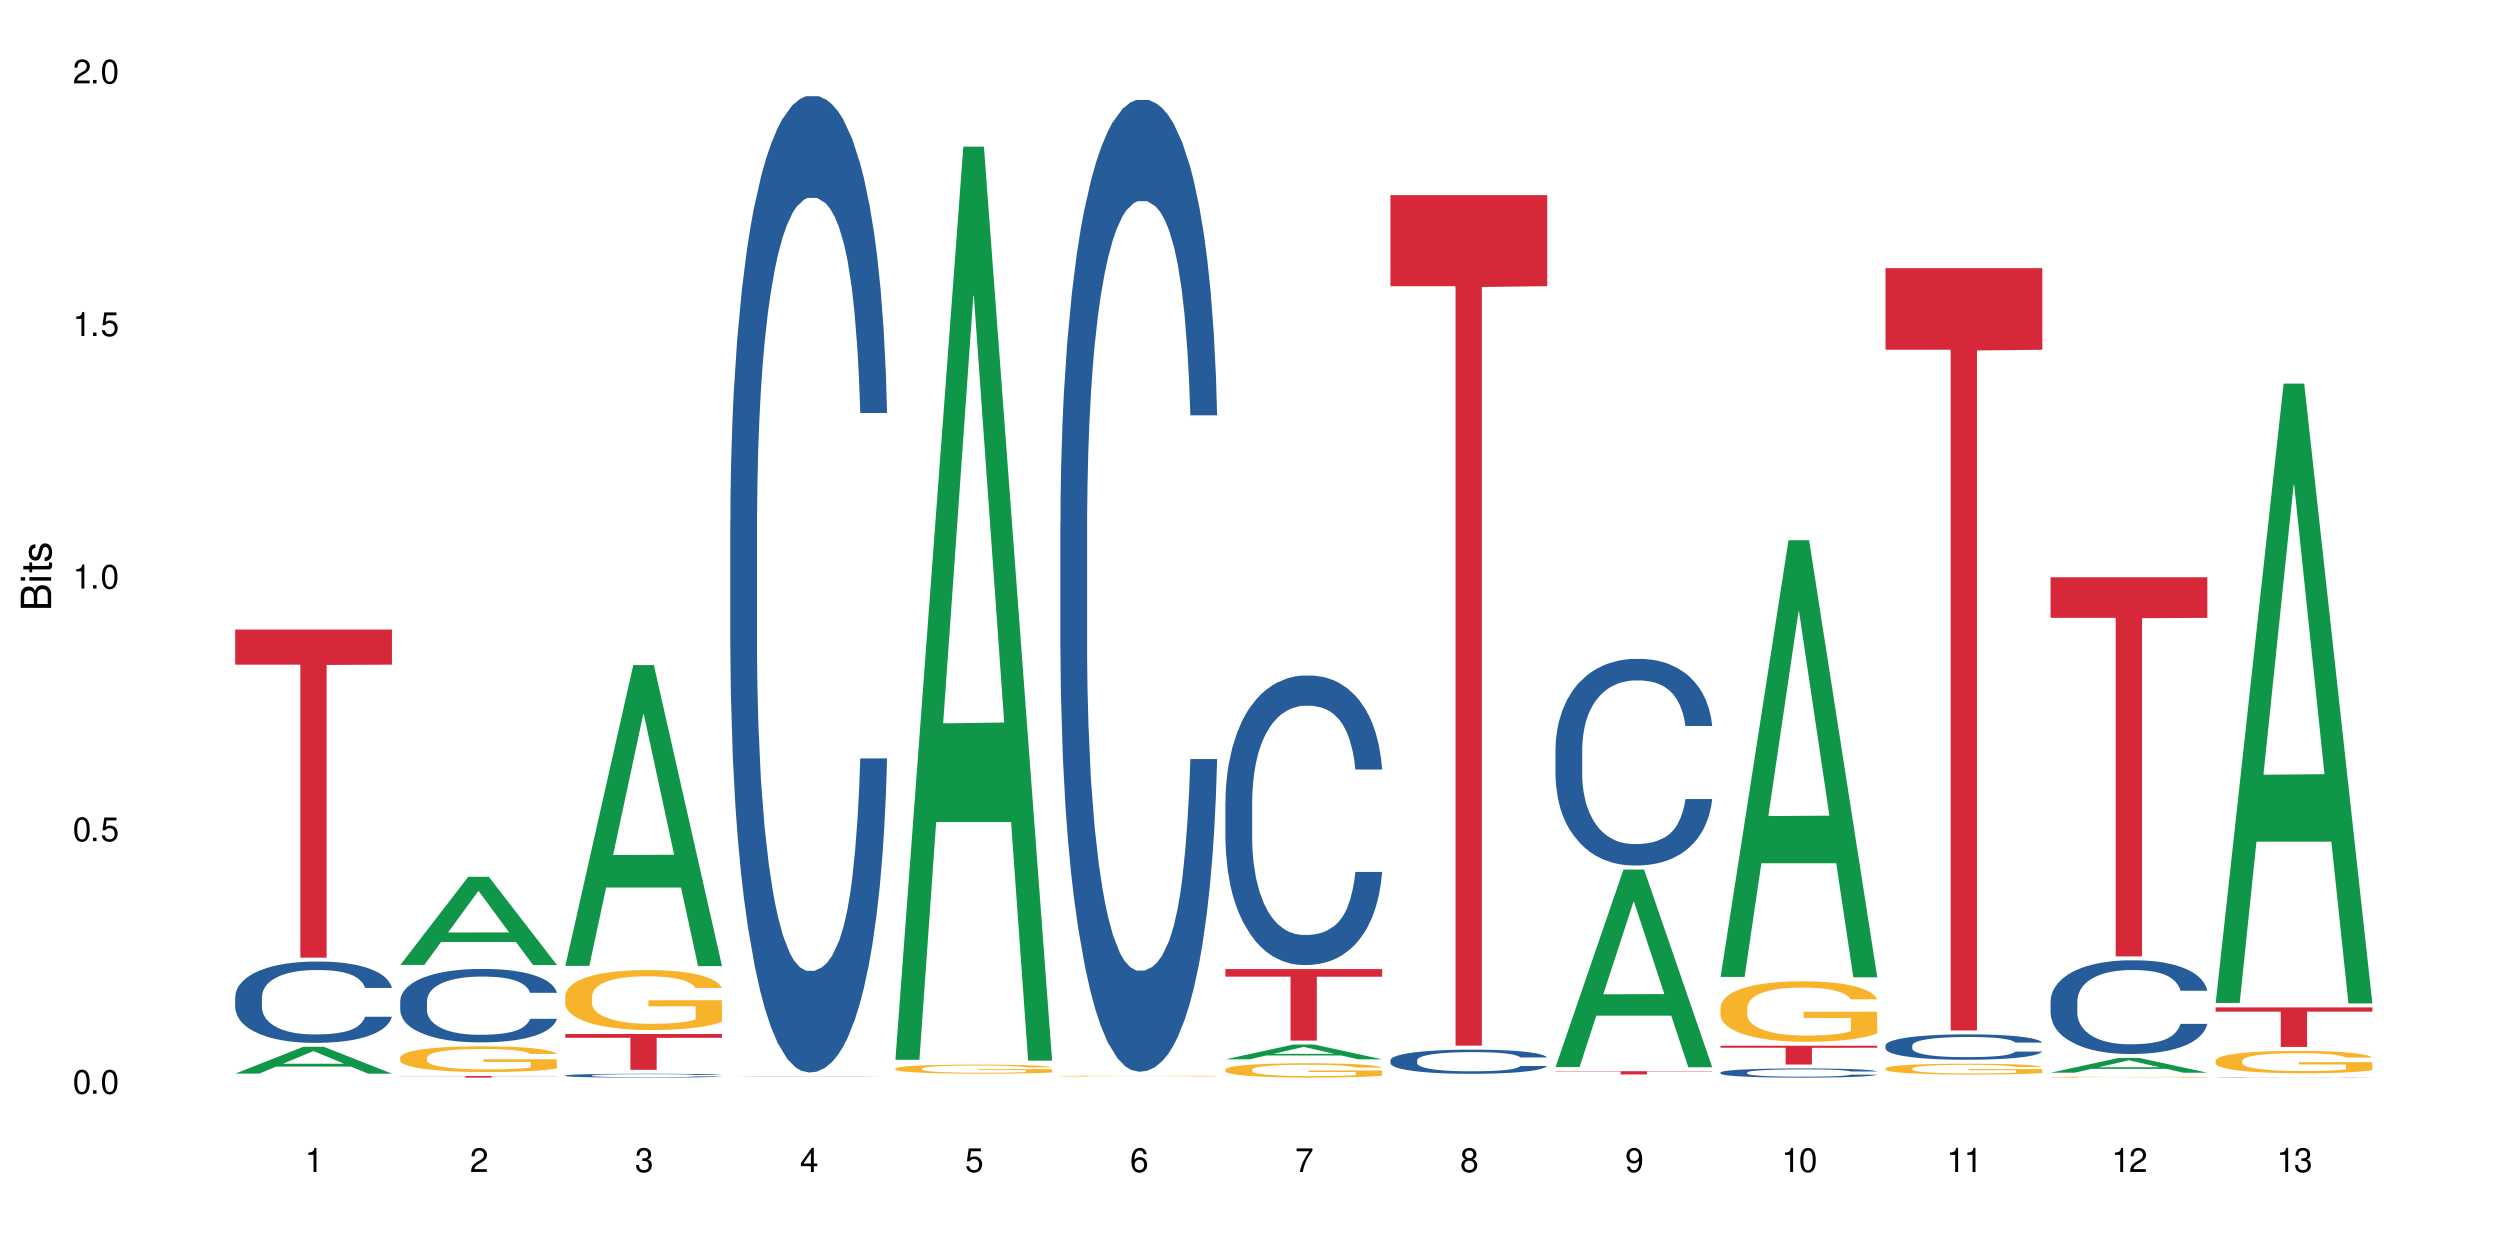
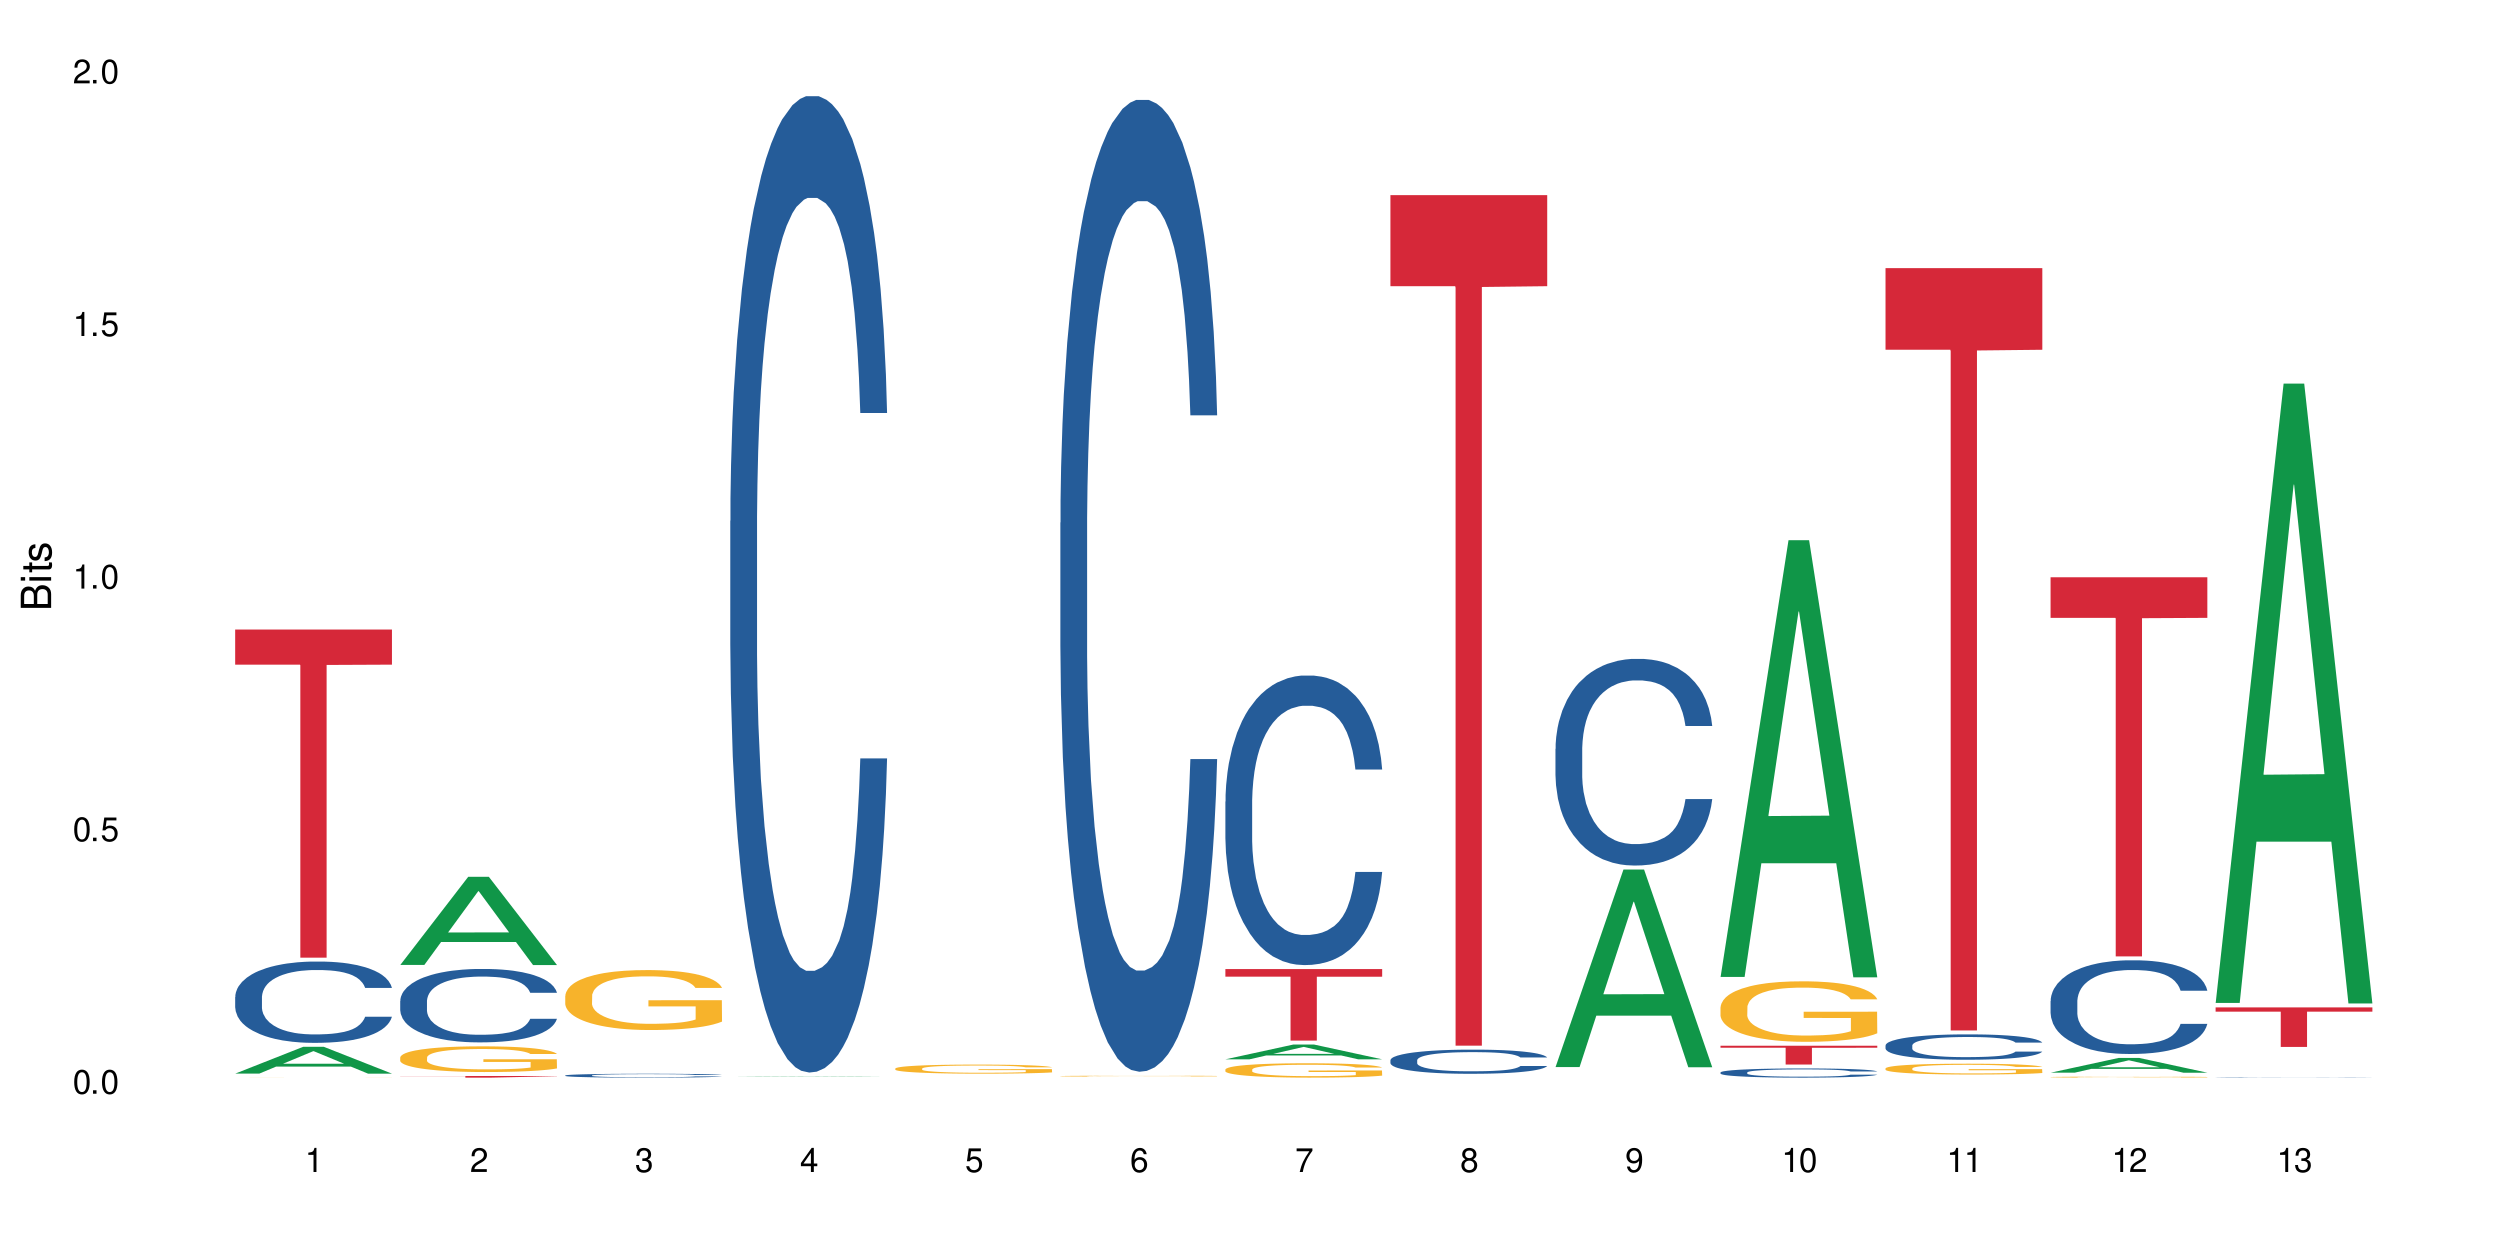
<svg xmlns="http://www.w3.org/2000/svg" xmlns:xlink="http://www.w3.org/1999/xlink" width="720" height="360" viewBox="0 0 720 360">
  <defs>
    <g>
      <g id="glyph-0-0">
</g>
      <g id="glyph-0-1">
        <path d="M 2.641 -6.938 C 2 -6.938 1.422 -6.656 1.078 -6.172 C 0.641 -5.562 0.406 -4.641 0.406 -3.359 C 0.406 -1.016 1.188 0.219 2.641 0.219 C 4.078 0.219 4.859 -1.016 4.859 -3.297 C 4.859 -4.641 4.656 -5.547 4.203 -6.172 C 3.844 -6.656 3.281 -6.938 2.641 -6.938 Z M 2.641 -6.188 C 3.547 -6.188 4 -5.25 4 -3.375 C 4 -1.406 3.562 -0.484 2.625 -0.484 C 1.734 -0.484 1.281 -1.438 1.281 -3.344 C 1.281 -5.25 1.734 -6.188 2.641 -6.188 Z M 2.641 -6.188 " />
      </g>
      <g id="glyph-0-2">
        <path d="M 1.828 -1 L 0.828 -1 L 0.828 0 L 1.828 0 Z M 1.828 -1 " />
      </g>
      <g id="glyph-0-3">
        <path d="M 4.562 -6.797 L 1.062 -6.797 L 0.547 -3.094 L 1.328 -3.094 C 1.719 -3.562 2.047 -3.734 2.578 -3.734 C 3.484 -3.734 4.062 -3.109 4.062 -2.094 C 4.062 -1.125 3.484 -0.531 2.578 -0.531 C 1.828 -0.531 1.375 -0.906 1.188 -1.672 L 0.328 -1.672 C 0.453 -1.109 0.547 -0.844 0.75 -0.594 C 1.125 -0.078 1.828 0.219 2.594 0.219 C 3.969 0.219 4.922 -0.781 4.922 -2.219 C 4.922 -3.562 4.031 -4.484 2.719 -4.484 C 2.25 -4.484 1.859 -4.359 1.469 -4.062 L 1.734 -5.969 L 4.562 -5.969 Z M 4.562 -6.797 " />
      </g>
      <g id="glyph-0-4">
        <path d="M 2.484 -4.938 L 2.484 0 L 3.328 0 L 3.328 -6.938 L 2.766 -6.938 C 2.469 -5.875 2.281 -5.734 0.984 -5.562 L 0.984 -4.938 Z M 2.484 -4.938 " />
      </g>
      <g id="glyph-0-5">
        <path d="M 4.859 -0.828 L 1.281 -0.828 C 1.359 -1.406 1.672 -1.781 2.5 -2.281 L 3.469 -2.828 C 4.406 -3.344 4.906 -4.062 4.906 -4.906 C 4.906 -5.484 4.672 -6.031 4.266 -6.406 C 3.859 -6.766 3.375 -6.938 2.719 -6.938 C 1.859 -6.938 1.219 -6.625 0.844 -6.031 C 0.609 -5.672 0.5 -5.234 0.484 -4.531 L 1.328 -4.531 C 1.359 -5.016 1.406 -5.281 1.531 -5.516 C 1.75 -5.938 2.188 -6.203 2.703 -6.203 C 3.469 -6.203 4.031 -5.641 4.031 -4.891 C 4.031 -4.344 3.719 -3.859 3.125 -3.516 L 2.234 -3 C 0.812 -2.172 0.406 -1.531 0.328 -0.016 L 4.859 -0.016 Z M 4.859 -0.828 " />
      </g>
      <g id="glyph-0-6">
        <path d="M 2.125 -3.188 L 2.578 -3.188 C 3.5 -3.188 3.984 -2.766 3.984 -1.922 C 3.984 -1.062 3.469 -0.531 2.594 -0.531 C 1.656 -0.531 1.203 -1 1.156 -2.016 L 0.312 -2.016 C 0.344 -1.453 0.438 -1.094 0.609 -0.781 C 0.953 -0.109 1.625 0.219 2.547 0.219 C 3.953 0.219 4.859 -0.625 4.859 -1.938 C 4.859 -2.828 4.516 -3.297 3.703 -3.594 C 4.344 -3.844 4.656 -4.328 4.656 -5.031 C 4.656 -6.219 3.875 -6.938 2.578 -6.938 C 1.203 -6.938 0.484 -6.172 0.453 -4.703 L 1.297 -4.703 C 1.312 -5.125 1.344 -5.359 1.453 -5.578 C 1.641 -5.969 2.062 -6.203 2.594 -6.203 C 3.344 -6.203 3.797 -5.75 3.797 -5 C 3.797 -4.516 3.609 -4.219 3.25 -4.047 C 3.016 -3.953 2.703 -3.922 2.125 -3.906 Z M 2.125 -3.188 " />
      </g>
      <g id="glyph-0-7">
        <path d="M 3.141 -1.672 L 3.141 0 L 3.984 0 L 3.984 -1.672 L 4.984 -1.672 L 4.984 -2.438 L 3.984 -2.438 L 3.984 -6.938 L 3.359 -6.938 L 0.266 -2.578 L 0.266 -1.672 Z M 3.141 -2.438 L 1 -2.438 L 3.141 -5.5 Z M 3.141 -2.438 " />
      </g>
      <g id="glyph-0-8">
        <path d="M 4.781 -5.125 C 4.609 -6.266 3.891 -6.938 2.844 -6.938 C 2.094 -6.938 1.422 -6.578 1.031 -5.953 C 0.594 -5.266 0.406 -4.422 0.406 -3.172 C 0.406 -2 0.578 -1.25 0.984 -0.641 C 1.359 -0.078 1.953 0.219 2.703 0.219 C 3.984 0.219 4.922 -0.75 4.922 -2.094 C 4.922 -3.375 4.062 -4.281 2.844 -4.281 C 2.172 -4.281 1.641 -4.031 1.281 -3.516 C 1.281 -5.234 1.828 -6.188 2.797 -6.188 C 3.391 -6.188 3.797 -5.797 3.938 -5.125 Z M 2.734 -3.531 C 3.547 -3.531 4.062 -2.953 4.062 -2.031 C 4.062 -1.156 3.484 -0.531 2.703 -0.531 C 1.922 -0.531 1.328 -1.188 1.328 -2.078 C 1.328 -2.938 1.906 -3.531 2.734 -3.531 Z M 2.734 -3.531 " />
      </g>
      <g id="glyph-0-9">
        <path d="M 4.984 -6.797 L 0.438 -6.797 L 0.438 -5.969 L 4.109 -5.969 C 2.5 -3.656 1.828 -2.234 1.328 0 L 2.219 0 C 2.594 -2.172 3.453 -4.047 4.984 -6.094 Z M 4.984 -6.797 " />
      </g>
      <g id="glyph-0-10">
        <path d="M 3.75 -3.656 C 4.469 -4.094 4.688 -4.438 4.688 -5.078 C 4.688 -6.172 3.844 -6.938 2.641 -6.938 C 1.438 -6.938 0.594 -6.172 0.594 -5.094 C 0.594 -4.438 0.812 -4.094 1.516 -3.656 C 0.734 -3.266 0.359 -2.703 0.359 -1.922 C 0.359 -0.656 1.281 0.219 2.641 0.219 C 3.984 0.219 4.922 -0.656 4.922 -1.922 C 4.922 -2.703 4.531 -3.266 3.75 -3.656 Z M 2.641 -6.188 C 3.359 -6.188 3.812 -5.75 3.812 -5.062 C 3.812 -4.406 3.344 -3.984 2.641 -3.984 C 1.922 -3.984 1.453 -4.406 1.453 -5.078 C 1.453 -5.75 1.922 -6.188 2.641 -6.188 Z M 2.641 -3.266 C 3.484 -3.266 4.062 -2.719 4.062 -1.906 C 4.062 -1.078 3.484 -0.531 2.625 -0.531 C 1.797 -0.531 1.219 -1.094 1.219 -1.906 C 1.219 -2.719 1.781 -3.266 2.641 -3.266 Z M 2.641 -3.266 " />
      </g>
      <g id="glyph-0-11">
        <path d="M 0.516 -1.578 C 0.672 -0.453 1.406 0.219 2.438 0.219 C 3.188 0.219 3.859 -0.141 4.266 -0.766 C 4.688 -1.453 4.891 -2.297 4.891 -3.547 C 4.891 -4.719 4.703 -5.453 4.312 -6.078 C 3.938 -6.641 3.344 -6.938 2.594 -6.938 C 1.297 -6.938 0.359 -5.969 0.359 -4.625 C 0.359 -3.344 1.234 -2.453 2.453 -2.453 C 3.094 -2.453 3.578 -2.672 4.016 -3.203 C 4 -1.484 3.469 -0.531 2.5 -0.531 C 1.906 -0.531 1.484 -0.906 1.359 -1.578 Z M 2.578 -6.203 C 3.375 -6.203 3.969 -5.531 3.969 -4.641 C 3.969 -3.797 3.391 -3.188 2.547 -3.188 C 1.734 -3.188 1.234 -3.766 1.234 -4.688 C 1.234 -5.562 1.797 -6.203 2.578 -6.203 Z M 2.578 -6.203 " />
      </g>
      <g id="glyph-1-0">
</g>
      <g id="glyph-1-1">
        <path d="M 0 -0.953 L 0 -4.891 C 0 -5.719 -0.234 -6.344 -0.734 -6.797 C -1.188 -7.234 -1.812 -7.469 -2.5 -7.469 C -3.547 -7.469 -4.188 -7 -4.625 -5.875 C -4.984 -6.688 -5.625 -7.094 -6.531 -7.094 C -7.172 -7.094 -7.734 -6.859 -8.141 -6.391 C -8.562 -5.922 -8.75 -5.344 -8.75 -4.5 L -8.75 -0.953 Z M -4.984 -2.062 L -7.766 -2.062 L -7.766 -4.219 C -7.766 -4.844 -7.688 -5.203 -7.453 -5.5 C -7.219 -5.812 -6.859 -5.969 -6.375 -5.969 C -5.891 -5.969 -5.531 -5.812 -5.297 -5.5 C -5.062 -5.203 -4.984 -4.844 -4.984 -4.219 Z M -0.984 -2.062 L -4 -2.062 L -4 -4.781 C -4 -5.766 -3.438 -6.359 -2.484 -6.359 C -1.547 -6.359 -0.984 -5.766 -0.984 -4.781 Z M -0.984 -2.062 " />
      </g>
      <g id="glyph-1-2">
        <path d="M -6.281 -1.797 L -6.281 -0.797 L 0 -0.797 L 0 -1.797 Z M -8.75 -1.797 L -8.75 -0.797 L -7.484 -0.797 L -7.484 -1.797 Z M -8.75 -1.797 " />
      </g>
      <g id="glyph-1-3">
        <path d="M -6.281 -3.047 L -6.281 -2.016 L -8.016 -2.016 L -8.016 -1.016 L -6.281 -1.016 L -6.281 -0.172 L -5.469 -0.172 L -5.469 -1.016 L -0.719 -1.016 C -0.078 -1.016 0.281 -1.453 0.281 -2.234 C 0.281 -2.5 0.25 -2.719 0.188 -3.047 L -0.641 -3.047 C -0.609 -2.906 -0.594 -2.766 -0.594 -2.562 C -0.594 -2.141 -0.719 -2.016 -1.156 -2.016 L -5.469 -2.016 L -5.469 -3.047 Z M -6.281 -3.047 " />
      </g>
      <g id="glyph-1-4">
        <path d="M -4.531 -5.25 C -5.766 -5.25 -6.469 -4.422 -6.469 -2.969 C -6.469 -1.516 -5.719 -0.562 -4.547 -0.562 C -3.562 -0.562 -3.094 -1.062 -2.734 -2.562 L -2.516 -3.484 C -2.344 -4.188 -2.094 -4.469 -1.641 -4.469 C -1.047 -4.469 -0.641 -3.875 -0.641 -3 C -0.641 -2.453 -0.797 -2 -1.062 -1.75 C -1.25 -1.594 -1.422 -1.531 -1.875 -1.469 L -1.875 -0.406 C -0.422 -0.453 0.281 -1.266 0.281 -2.922 C 0.281 -4.5 -0.5 -5.516 -1.719 -5.516 C -2.656 -5.516 -3.172 -4.984 -3.469 -3.734 L -3.703 -2.766 C -3.891 -1.953 -4.156 -1.609 -4.594 -1.609 C -5.188 -1.609 -5.547 -2.125 -5.547 -2.938 C -5.547 -3.75 -5.203 -4.172 -4.531 -4.203 Z M -4.531 -5.25 " />
      </g>
    </g>
  </defs>
  <rect x="-72" y="-36" width="864" height="432" fill="rgb(100%, 100%, 100%)" fill-opacity="1" />
  <path fill-rule="nonzero" fill="rgb(6.275%, 58.824%, 28.235%)" fill-opacity="1" d="M 67.73 309.199 L 67.777 309.191 L 87.316 301.48 L 93.25 301.48 L 112.883 309.207 L 105.984 309.207 L 101.066 307.188 L 79.5 307.188 L 74.676 309.199 L 67.73 309.199 L 81.574 306.355 L 99.086 306.348 L 90.355 302.742 L 90.258 302.734 L 90.164 302.758 L 81.527 306.348 L 81.574 306.355 Z M 67.73 309.199 " />
  <path fill-rule="nonzero" fill="rgb(14.51%, 36.078%, 60%)" fill-opacity="1" d="M 67.73 287.121 L 67.785 287.102 L 67.785 286.586 L 67.953 285.773 L 68.336 284.746 L 68.723 284.039 L 69.715 282.777 L 71.09 281.559 L 72.523 280.617 L 73.566 280.059 L 74.504 279.633 L 76.652 278.84 L 78.027 278.434 L 79.516 278.07 L 81.332 277.707 L 82.652 277.492 L 85.629 277.148 L 87.828 277 L 89.535 276.934 L 93.227 276.934 L 95.43 277.02 L 97.027 277.129 L 98.789 277.297 L 100.273 277.492 L 102.863 277.961 L 105.176 278.562 L 106.223 278.902 L 107.875 279.566 L 109.141 280.211 L 110.02 280.766 L 111.012 281.559 L 111.895 282.52 L 112.555 283.613 L 112.883 284.531 L 105.176 284.531 L 104.789 283.676 L 104.348 283.012 L 103.523 282.137 L 102.699 281.516 L 101.543 280.895 L 100.496 280.488 L 99.062 280.082 L 97.797 279.824 L 96.477 279.633 L 95.207 279.504 L 92.785 279.375 L 89.977 279.375 L 88.93 279.418 L 86.785 279.59 L 85.629 279.738 L 83.977 280.039 L 82.82 280.316 L 81.441 280.746 L 80.508 281.109 L 79.352 281.664 L 78.523 282.156 L 77.586 282.863 L 77.035 283.398 L 76.543 283.996 L 76.102 284.703 L 75.77 285.453 L 75.551 286.242 L 75.441 287.016 L 75.441 290.332 L 75.551 291.102 L 75.824 292 L 76.543 293.305 L 77.586 294.441 L 78.801 295.34 L 79.957 295.98 L 80.617 296.281 L 81.496 296.621 L 82.875 297.051 L 84.855 297.48 L 86.012 297.648 L 87.773 297.82 L 89.594 297.906 L 92.016 297.906 L 94.164 297.82 L 95.594 297.715 L 97.082 297.543 L 99.117 297.18 L 100.383 296.836 L 101.484 296.43 L 102.312 296.023 L 102.863 295.68 L 103.688 295.02 L 104.348 294.289 L 104.844 293.543 L 105.176 292.812 L 112.883 292.812 L 112.555 293.668 L 112.059 294.504 L 111.562 295.125 L 110.793 295.875 L 109.91 296.539 L 108.645 297.285 L 107.598 297.777 L 106.223 298.312 L 104.957 298.719 L 103.578 299.082 L 101.543 299.512 L 100.219 299.727 L 98.789 299.918 L 97.082 300.09 L 94.934 300.238 L 92.621 300.324 L 90.473 300.348 L 88.16 300.305 L 86.453 300.219 L 84.195 300.023 L 81.387 299.641 L 79.352 299.234 L 77.754 298.828 L 76.375 298.398 L 74.836 297.82 L 72.852 296.879 L 71.641 296.152 L 70.816 295.555 L 69.879 294.719 L 69.219 293.969 L 68.445 292.77 L 67.895 291.25 L 67.73 290.074 Z M 67.73 287.121 " />
  <path fill-rule="nonzero" fill="rgb(96.863%, 70.196%, 16.863%)" fill-opacity="1" d="M 67.73 310.348 L 69.273 310.348 L 70.043 310.344 L 76.211 310.344 L 77.477 310.34 L 104.898 310.34 L 106.551 310.344 L 112.059 310.344 L 112.555 310.348 L 112.883 310.348 L 104.789 310.348 L 104.293 310.344 L 77.422 310.344 L 76.871 310.348 L 75.496 310.348 L 75.441 310.352 L 75.605 310.352 L 75.938 310.355 L 80.617 310.355 L 82.102 310.359 L 105.285 310.359 L 105.285 310.352 L 91.684 310.352 L 112.828 310.352 L 112.883 310.359 L 72.027 310.359 L 71.09 310.355 L 68.5 310.355 L 68.062 310.352 L 67.73 310.352 Z M 67.73 310.348 " />
  <path fill-rule="nonzero" fill="rgb(83.922%, 15.686%, 22.353%)" fill-opacity="1" d="M 67.73 181.305 L 112.883 181.305 L 112.883 191.418 L 94.066 191.508 L 94.066 275.801 L 86.496 275.801 L 86.496 191.598 L 86.387 191.418 L 67.73 191.418 Z M 67.73 181.305 " />
  <path fill-rule="nonzero" fill="rgb(6.275%, 58.824%, 28.235%)" fill-opacity="1" d="M 115.262 277.906 L 115.309 277.883 L 134.848 252.516 L 140.781 252.516 L 160.414 277.934 L 153.516 277.934 L 148.598 271.297 L 127.031 271.297 L 122.207 277.906 L 115.262 277.906 L 129.105 268.551 L 146.617 268.527 L 137.887 256.668 L 137.789 256.645 L 137.691 256.715 L 129.059 268.527 L 129.105 268.551 Z M 115.262 277.906 " />
  <path fill-rule="nonzero" fill="rgb(14.51%, 36.078%, 60%)" fill-opacity="1" d="M 115.262 288.266 L 115.316 288.246 L 115.316 287.781 L 115.48 287.047 L 115.867 286.121 L 116.254 285.484 L 117.242 284.344 L 118.621 283.242 L 120.051 282.391 L 121.098 281.887 L 122.035 281.5 L 124.184 280.785 L 125.559 280.418 L 127.047 280.09 L 128.863 279.762 L 130.184 279.57 L 133.156 279.262 L 135.359 279.125 L 137.066 279.066 L 140.758 279.066 L 142.961 279.145 L 144.555 279.242 L 146.316 279.395 L 147.805 279.57 L 150.395 279.996 L 152.707 280.535 L 153.75 280.844 L 155.402 281.445 L 156.672 282.023 L 157.551 282.527 L 158.543 283.242 L 159.422 284.109 L 160.086 285.098 L 160.414 285.926 L 152.707 285.926 L 152.32 285.156 L 151.879 284.555 L 151.055 283.762 L 150.227 283.203 L 149.07 282.641 L 148.023 282.273 L 146.594 281.906 L 145.328 281.676 L 144.004 281.5 L 142.738 281.387 L 140.316 281.27 L 137.508 281.27 L 136.461 281.309 L 134.312 281.465 L 133.156 281.598 L 131.504 281.867 L 130.348 282.121 L 128.973 282.508 L 128.035 282.836 L 126.879 283.336 L 126.055 283.781 L 125.117 284.422 L 124.566 284.902 L 124.07 285.445 L 123.633 286.082 L 123.301 286.758 L 123.082 287.473 L 122.969 288.168 L 122.969 291.164 L 123.082 291.859 L 123.355 292.672 L 124.07 293.852 L 125.117 294.875 L 126.328 295.688 L 127.484 296.266 L 128.145 296.539 L 129.027 296.848 L 130.402 297.234 L 132.387 297.621 L 133.543 297.773 L 135.305 297.93 L 137.121 298.008 L 139.547 298.008 L 141.691 297.93 L 143.125 297.832 L 144.609 297.676 L 146.648 297.348 L 147.914 297.039 L 149.016 296.672 L 149.844 296.305 L 150.395 295.996 L 151.219 295.398 L 151.879 294.738 L 152.375 294.062 L 152.707 293.406 L 160.414 293.406 L 160.086 294.18 L 159.59 294.934 L 159.094 295.492 L 158.324 296.172 L 157.441 296.77 L 156.176 297.445 L 155.129 297.891 L 153.75 298.375 L 152.484 298.742 L 151.109 299.07 L 149.07 299.457 L 147.75 299.648 L 146.316 299.824 L 144.609 299.977 L 142.465 300.113 L 140.152 300.191 L 138.004 300.211 L 135.691 300.172 L 133.984 300.094 L 131.727 299.918 L 128.918 299.57 L 126.879 299.203 L 125.281 298.836 L 123.906 298.449 L 122.363 297.93 L 120.383 297.078 L 119.172 296.422 L 118.344 295.879 L 117.41 295.125 L 116.746 294.449 L 115.977 293.367 L 115.426 291.996 L 115.262 290.934 Z M 115.262 288.266 " />
  <path fill-rule="nonzero" fill="rgb(96.863%, 70.196%, 16.863%)" fill-opacity="1" d="M 115.262 304.516 L 115.316 304.508 L 115.316 304.375 L 115.535 304.07 L 116.086 303.648 L 116.805 303.305 L 117.574 303.035 L 118.07 302.891 L 118.895 302.691 L 119.609 302.539 L 121.43 302.238 L 123.742 301.953 L 125.008 301.832 L 126.438 301.715 L 128.477 301.586 L 129.414 301.539 L 132.277 301.434 L 135.523 301.363 L 139.105 301.344 L 140.758 301.352 L 143.016 301.379 L 146.098 301.453 L 147.859 301.52 L 149.238 301.586 L 150.668 301.676 L 152.43 301.812 L 154.082 301.973 L 155.402 302.137 L 156.727 302.34 L 157.828 302.555 L 158.762 302.793 L 159.59 303.074 L 160.086 303.312 L 160.414 303.547 L 152.762 303.547 L 152.32 303.312 L 151.824 303.129 L 151 302.906 L 150.172 302.742 L 149.348 302.617 L 147.805 302.441 L 146.484 302.332 L 144.832 302.238 L 143.234 302.176 L 141.418 302.137 L 140.316 302.121 L 137.398 302.121 L 134.754 302.168 L 133.211 302.223 L 132.109 302.277 L 130.57 302.379 L 129.633 302.461 L 129.082 302.516 L 127.43 302.723 L 126.328 302.914 L 125.723 303.043 L 124.953 303.242 L 124.402 303.426 L 123.797 303.695 L 123.465 303.898 L 123.023 304.359 L 122.969 305.578 L 123.137 305.832 L 123.465 306.109 L 123.906 306.355 L 124.566 306.609 L 125.227 306.809 L 126.383 307.07 L 127.375 307.246 L 128.145 307.363 L 129.633 307.543 L 130.238 307.605 L 131.672 307.727 L 133.156 307.82 L 134.973 307.902 L 136.352 307.941 L 138.555 307.977 L 141.363 307.977 L 144.668 307.938 L 146.758 307.883 L 148.191 307.828 L 149.125 307.781 L 150.281 307.707 L 151.109 307.637 L 151.879 307.562 L 152.816 307.449 L 152.816 305.832 L 139.215 305.828 L 139.215 305.07 L 160.359 305.062 L 160.414 307.707 L 159.258 307.891 L 157.828 308.066 L 156.449 308.199 L 155.02 308.316 L 152.98 308.441 L 151.328 308.523 L 148.797 308.617 L 146.484 308.68 L 144.059 308.719 L 141.914 308.742 L 139.379 308.746 L 137.121 308.734 L 134.699 308.691 L 132.773 308.641 L 131.012 308.57 L 129.246 308.484 L 127.047 308.34 L 125.613 308.227 L 124.125 308.086 L 122.641 307.914 L 121.316 307.734 L 120.438 307.59 L 119.555 307.43 L 118.621 307.227 L 117.738 306.996 L 117.078 306.785 L 116.473 306.551 L 116.031 306.328 L 115.59 306.023 L 115.371 305.781 L 115.262 305.57 Z M 115.262 304.516 " />
-   <path fill-rule="nonzero" fill="rgb(83.922%, 15.686%, 22.353%)" fill-opacity="1" d="M 115.262 309.883 L 160.414 309.883 L 160.414 309.934 L 141.598 309.934 L 141.598 310.359 L 134.023 310.359 L 134.023 309.934 L 115.262 309.934 Z M 115.262 309.883 " />
-   <path fill-rule="nonzero" fill="rgb(6.275%, 58.824%, 28.235%)" fill-opacity="1" d="M 162.793 278.164 L 162.84 278.082 L 182.379 191.543 L 188.312 191.543 L 207.945 278.246 L 201.047 278.246 L 196.125 255.613 L 174.562 255.613 L 169.738 278.164 L 162.793 278.164 L 176.637 246.25 L 194.148 246.168 L 185.418 205.707 L 185.32 205.625 L 185.223 205.871 L 176.59 246.168 L 176.637 246.25 Z M 162.793 278.164 " />
+   <path fill-rule="nonzero" fill="rgb(83.922%, 15.686%, 22.353%)" fill-opacity="1" d="M 115.262 309.883 L 160.414 309.883 L 160.414 309.934 L 141.598 310.359 L 134.023 310.359 L 134.023 309.934 L 115.262 309.934 Z M 115.262 309.883 " />
  <path fill-rule="nonzero" fill="rgb(14.51%, 36.078%, 60%)" fill-opacity="1" d="M 162.793 309.73 L 162.848 309.727 L 162.848 309.703 L 163.012 309.664 L 163.398 309.617 L 163.781 309.582 L 164.773 309.52 L 166.148 309.465 L 167.582 309.418 L 168.629 309.391 L 169.562 309.371 L 171.711 309.332 L 173.09 309.312 L 174.574 309.297 L 176.391 309.277 L 177.715 309.27 L 180.688 309.254 L 182.891 309.246 L 184.598 309.242 L 188.285 309.242 L 190.488 309.246 L 192.086 309.25 L 193.848 309.258 L 195.336 309.27 L 197.922 309.293 L 200.234 309.32 L 201.281 309.336 L 202.934 309.367 L 204.199 309.398 L 205.082 309.426 L 206.074 309.465 L 206.953 309.508 L 207.613 309.562 L 207.945 309.605 L 200.234 309.605 L 199.852 309.562 L 199.41 309.531 L 198.582 309.492 L 197.758 309.461 L 196.602 309.43 L 195.555 309.41 L 194.125 309.391 L 192.855 309.379 L 191.535 309.371 L 190.27 309.363 L 187.848 309.359 L 183.992 309.359 L 181.844 309.367 L 180.688 309.375 L 179.035 309.391 L 177.879 309.402 L 176.504 309.426 L 175.566 309.441 L 174.41 309.469 L 173.586 309.492 L 172.648 309.527 L 172.098 309.551 L 171.602 309.578 L 171.16 309.613 L 170.832 309.648 L 170.609 309.688 L 170.5 309.723 L 170.5 309.883 L 170.609 309.918 L 170.887 309.961 L 171.602 310.023 L 172.648 310.078 L 173.859 310.121 L 175.016 310.152 L 175.676 310.168 L 176.559 310.184 L 177.934 310.203 L 179.918 310.223 L 181.074 310.23 L 182.836 310.242 L 184.652 310.246 L 187.074 310.246 L 189.223 310.242 L 190.656 310.234 L 192.141 310.227 L 194.18 310.211 L 195.445 310.195 L 196.547 310.176 L 197.371 310.156 L 197.922 310.137 L 198.75 310.105 L 199.41 310.07 L 199.906 310.035 L 200.234 310 L 207.945 310 L 207.613 310.043 L 207.117 310.082 L 206.625 310.113 L 205.852 310.148 L 204.973 310.18 L 203.703 310.215 L 202.66 310.238 L 201.281 310.266 L 200.016 310.285 L 198.641 310.301 L 196.602 310.32 L 195.281 310.332 L 193.848 310.34 L 192.141 310.348 L 189.992 310.355 L 187.68 310.359 L 183.219 310.359 L 181.512 310.355 L 179.254 310.348 L 176.449 310.328 L 174.41 310.309 L 172.812 310.289 L 171.438 310.27 L 169.895 310.242 L 167.914 310.195 L 166.699 310.16 L 165.875 310.133 L 164.938 310.094 L 164.277 310.055 L 163.508 310 L 162.957 309.926 L 162.793 309.871 Z M 162.793 309.73 " />
  <path fill-rule="nonzero" fill="rgb(96.863%, 70.196%, 16.863%)" fill-opacity="1" d="M 162.793 286.777 L 162.848 286.762 L 162.848 286.445 L 163.066 285.734 L 163.617 284.758 L 164.332 283.953 L 165.105 283.324 L 165.602 282.992 L 166.426 282.52 L 167.141 282.172 L 168.957 281.461 L 171.27 280.801 L 172.539 280.516 L 173.969 280.246 L 176.008 279.949 L 176.941 279.836 L 179.805 279.586 L 183.055 279.426 L 186.633 279.379 L 188.285 279.395 L 190.543 279.461 L 193.629 279.633 L 195.391 279.789 L 196.766 279.949 L 198.199 280.152 L 199.961 280.469 L 201.613 280.848 L 202.934 281.227 L 204.254 281.699 L 205.355 282.203 L 206.293 282.754 L 207.117 283.418 L 207.613 283.969 L 207.945 284.523 L 200.289 284.523 L 199.852 283.969 L 199.355 283.543 L 198.527 283.023 L 197.703 282.645 L 196.875 282.344 L 195.336 281.934 L 194.012 281.684 L 192.363 281.461 L 190.766 281.32 L 188.949 281.227 L 187.848 281.195 L 184.926 281.195 L 182.285 281.305 L 180.742 281.43 L 179.641 281.559 L 178.098 281.793 L 177.164 281.984 L 176.613 282.109 L 174.961 282.598 L 173.859 283.039 L 173.254 283.34 L 172.484 283.812 L 171.934 284.238 L 171.328 284.867 L 170.996 285.344 L 170.555 286.414 L 170.5 289.254 L 170.664 289.852 L 170.996 290.5 L 171.438 291.066 L 172.098 291.668 L 172.758 292.125 L 173.914 292.738 L 174.906 293.148 L 175.676 293.418 L 177.164 293.844 L 177.77 293.984 L 179.199 294.27 L 180.688 294.488 L 182.504 294.68 L 183.883 294.773 L 186.082 294.852 L 188.891 294.852 L 192.195 294.758 L 194.289 294.633 L 195.719 294.504 L 196.656 294.395 L 197.812 294.223 L 198.641 294.062 L 199.41 293.891 L 200.348 293.621 L 200.348 289.852 L 186.746 289.836 L 186.746 288.07 L 207.891 288.055 L 207.945 294.223 L 206.789 294.648 L 205.355 295.059 L 203.98 295.371 L 202.547 295.641 L 200.512 295.941 L 198.859 296.129 L 196.324 296.352 L 194.012 296.492 L 191.59 296.586 L 189.441 296.633 L 186.91 296.648 L 184.652 296.617 L 182.23 296.523 L 180.301 296.398 L 178.539 296.238 L 176.777 296.035 L 174.574 295.703 L 173.145 295.438 L 171.656 295.105 L 170.172 294.711 L 168.848 294.285 L 167.969 293.953 L 167.086 293.574 L 166.148 293.102 L 165.27 292.566 L 164.609 292.078 L 164.004 291.523 L 163.562 291.004 L 163.121 290.293 L 162.902 289.727 L 162.793 289.238 Z M 162.793 286.777 " />
-   <path fill-rule="nonzero" fill="rgb(83.922%, 15.686%, 22.353%)" fill-opacity="1" d="M 162.793 297.785 L 207.945 297.785 L 207.945 298.891 L 189.125 298.898 L 189.125 308.105 L 181.555 308.105 L 181.555 298.91 L 181.445 298.891 L 162.793 298.891 Z M 162.793 297.785 " />
  <path fill-rule="nonzero" fill="rgb(6.275%, 58.824%, 28.235%)" fill-opacity="1" d="M 210.32 310.184 L 210.371 310.184 L 229.906 310.031 L 235.84 310.031 L 255.477 310.184 L 248.578 310.184 L 243.656 310.145 L 222.094 310.145 L 217.27 310.184 L 210.32 310.184 L 224.168 310.129 L 241.68 310.129 L 232.945 310.055 L 232.852 310.055 L 232.754 310.059 L 224.117 310.129 L 224.168 310.129 Z M 210.32 310.184 " />
  <path fill-rule="nonzero" fill="rgb(14.51%, 36.078%, 60%)" fill-opacity="1" d="M 210.32 150.055 L 210.375 149.797 L 210.375 143.629 L 210.543 133.863 L 210.926 121.523 L 211.312 113.043 L 212.305 97.879 L 213.68 83.227 L 215.113 71.918 L 216.16 65.238 L 217.094 60.098 L 219.242 50.586 L 220.617 45.703 L 222.105 41.332 L 223.922 36.965 L 225.246 34.395 L 228.219 30.281 L 230.422 28.48 L 232.129 27.711 L 235.816 27.711 L 238.02 28.738 L 239.617 30.023 L 241.379 32.082 L 242.863 34.395 L 245.453 40.047 L 247.766 47.246 L 248.812 51.355 L 250.465 59.324 L 251.73 67.035 L 252.613 73.719 L 253.602 83.227 L 254.484 94.793 L 255.145 107.902 L 255.477 118.953 L 247.766 118.953 L 247.379 108.672 L 246.941 100.707 L 246.113 90.168 L 245.289 82.715 L 244.133 75.262 L 243.086 70.379 L 241.652 65.492 L 240.387 62.41 L 239.066 60.098 L 237.801 58.555 L 235.375 57.012 L 232.566 57.012 L 231.523 57.527 L 229.375 59.582 L 228.219 61.383 L 226.566 64.98 L 225.41 68.32 L 224.031 73.461 L 223.098 77.832 L 221.941 84.512 L 221.113 90.426 L 220.18 98.906 L 219.629 105.332 L 219.133 112.527 L 218.691 121.012 L 218.359 130.008 L 218.141 139.516 L 218.031 148.77 L 218.031 188.609 L 218.141 197.863 L 218.418 208.656 L 219.133 224.336 L 220.18 237.957 L 221.391 248.754 L 222.547 256.465 L 223.207 260.062 L 224.086 264.172 L 225.465 269.312 L 227.445 274.453 L 228.602 276.512 L 230.367 278.566 L 232.184 279.594 L 234.605 279.594 L 236.754 278.566 L 238.184 277.281 L 239.672 275.227 L 241.707 270.855 L 242.977 266.742 L 244.078 261.859 L 244.902 256.977 L 245.453 252.863 L 246.277 244.898 L 246.941 236.156 L 247.438 227.164 L 247.766 218.422 L 255.477 218.422 L 255.145 228.703 L 254.648 238.727 L 254.152 246.184 L 253.383 255.18 L 252.5 263.145 L 251.234 272.141 L 250.188 278.055 L 248.812 284.48 L 247.547 289.363 L 246.168 293.73 L 244.133 298.871 L 242.809 301.441 L 241.379 303.754 L 239.672 305.812 L 237.523 307.609 L 235.211 308.641 L 233.062 308.895 L 230.75 308.383 L 229.043 307.355 L 226.785 305.039 L 223.977 300.414 L 221.941 295.531 L 220.344 290.648 L 218.965 285.508 L 217.426 278.566 L 215.441 267.258 L 214.23 258.52 L 213.406 251.324 L 212.469 241.297 L 211.809 232.301 L 211.039 217.91 L 210.488 199.66 L 210.32 185.523 Z M 210.32 150.055 " />
-   <path fill-rule="nonzero" fill="rgb(6.275%, 58.824%, 28.235%)" fill-opacity="1" d="M 257.852 305.223 L 257.898 304.973 L 277.438 42.234 L 283.371 42.234 L 303.004 305.469 L 296.105 305.469 L 291.188 236.754 L 269.621 236.754 L 264.797 305.223 L 257.852 305.223 L 271.695 208.332 L 289.207 208.082 L 280.477 85.242 L 280.379 84.992 L 280.285 85.734 L 271.648 208.082 L 271.695 208.332 Z M 257.852 305.223 " />
  <path fill-rule="nonzero" fill="rgb(96.863%, 70.196%, 16.863%)" fill-opacity="1" d="M 257.852 307.723 L 257.906 307.723 L 257.906 307.676 L 258.125 307.566 L 258.676 307.418 L 259.395 307.297 L 260.164 307.199 L 260.66 307.152 L 261.484 307.078 L 262.203 307.027 L 264.02 306.918 L 266.332 306.816 L 267.598 306.773 L 269.031 306.734 L 271.066 306.688 L 272.004 306.672 L 274.867 306.633 L 278.117 306.609 L 281.695 306.602 L 283.348 306.605 L 285.605 306.613 L 288.688 306.641 L 290.449 306.664 L 291.828 306.688 L 293.258 306.719 L 295.02 306.77 L 296.672 306.824 L 297.996 306.883 L 299.316 306.953 L 300.418 307.031 L 301.352 307.113 L 302.18 307.215 L 302.676 307.301 L 303.004 307.383 L 295.352 307.383 L 294.91 307.301 L 294.414 307.234 L 293.59 307.156 L 292.762 307.098 L 291.938 307.051 L 290.395 306.992 L 289.074 306.953 L 287.422 306.918 L 285.824 306.898 L 284.008 306.883 L 282.906 306.879 L 279.988 306.879 L 277.344 306.895 L 275.805 306.914 L 274.703 306.934 L 273.16 306.969 L 272.223 306.996 L 271.672 307.016 L 270.02 307.09 L 268.918 307.156 L 268.312 307.203 L 267.543 307.273 L 266.992 307.34 L 266.387 307.434 L 266.055 307.508 L 265.617 307.668 L 265.562 308.102 L 265.727 308.191 L 266.055 308.289 L 266.496 308.375 L 267.156 308.465 L 267.82 308.535 L 268.977 308.629 L 269.965 308.691 L 270.738 308.73 L 272.223 308.797 L 272.828 308.816 L 274.262 308.859 L 275.746 308.895 L 277.566 308.922 L 278.941 308.938 L 281.145 308.949 L 283.953 308.949 L 287.258 308.934 L 289.348 308.914 L 290.781 308.895 L 291.719 308.879 L 292.875 308.852 L 293.699 308.828 L 294.469 308.805 L 295.406 308.762 L 295.406 308.191 L 281.805 308.188 L 281.805 307.922 L 302.949 307.918 L 303.004 308.852 L 301.848 308.918 L 300.418 308.98 L 299.039 309.027 L 297.609 309.066 L 295.57 309.113 L 293.918 309.141 L 291.387 309.176 L 289.074 309.199 L 286.652 309.211 L 284.504 309.219 L 281.969 309.223 L 279.711 309.215 L 277.289 309.203 L 275.363 309.184 L 273.602 309.16 L 271.84 309.129 L 269.637 309.078 L 268.203 309.039 L 266.719 308.988 L 265.23 308.926 L 263.91 308.863 L 263.027 308.812 L 262.148 308.754 L 261.211 308.684 L 260.328 308.602 L 259.668 308.527 L 259.062 308.445 L 258.621 308.367 L 258.184 308.258 L 257.961 308.172 L 257.852 308.098 Z M 257.852 307.723 " />
  <path fill-rule="nonzero" fill="rgb(14.51%, 36.078%, 60%)" fill-opacity="1" d="M 305.383 150.566 L 305.438 150.309 L 305.438 144.168 L 305.602 134.449 L 305.988 122.168 L 306.371 113.727 L 307.363 98.633 L 308.742 84.051 L 310.172 72.793 L 311.219 66.141 L 312.156 61.023 L 314.301 51.559 L 315.68 46.699 L 317.164 42.348 L 318.984 38 L 320.305 35.441 L 323.277 31.348 L 325.48 29.559 L 327.188 28.789 L 330.879 28.789 L 333.078 29.812 L 334.676 31.094 L 336.438 33.141 L 337.926 35.441 L 340.512 41.07 L 342.828 48.234 L 343.871 52.328 L 345.523 60.258 L 346.789 67.934 L 347.672 74.582 L 348.664 84.051 L 349.543 95.562 L 350.203 108.609 L 350.535 119.609 L 342.828 119.609 L 342.441 109.375 L 342 101.445 L 341.176 90.957 L 340.348 83.539 L 339.191 76.117 L 338.145 71.258 L 336.715 66.398 L 335.449 63.328 L 334.125 61.023 L 332.859 59.488 L 330.438 57.953 L 327.629 57.953 L 326.582 58.465 L 324.434 60.512 L 323.277 62.305 L 321.625 65.887 L 320.469 69.211 L 319.094 74.328 L 318.156 78.676 L 317 85.328 L 316.176 91.211 L 315.238 99.656 L 314.688 106.051 L 314.191 113.215 L 313.75 121.656 L 313.422 130.609 L 313.199 140.074 L 313.09 149.285 L 313.09 188.941 L 313.199 198.148 L 313.477 208.895 L 314.191 224.5 L 315.238 238.059 L 316.449 248.805 L 317.605 256.48 L 318.266 260.059 L 319.148 264.152 L 320.523 269.27 L 322.508 274.387 L 323.664 276.434 L 325.426 278.48 L 327.242 279.504 L 329.664 279.504 L 331.812 278.48 L 333.246 277.199 L 334.73 275.156 L 336.77 270.805 L 338.035 266.711 L 339.137 261.852 L 339.961 256.992 L 340.512 252.898 L 341.34 244.965 L 342 236.27 L 342.496 227.312 L 342.828 218.617 L 350.535 218.617 L 350.203 228.848 L 349.711 238.828 L 349.215 246.246 L 348.441 255.199 L 347.562 263.129 L 346.297 272.086 L 345.25 277.969 L 343.871 284.363 L 342.605 289.227 L 341.23 293.574 L 339.191 298.691 L 337.871 301.25 L 336.438 303.551 L 334.73 305.598 L 332.586 307.391 L 330.27 308.414 L 328.125 308.668 L 325.812 308.156 L 324.105 307.133 L 321.848 304.832 L 319.039 300.227 L 317 295.363 L 315.402 290.504 L 314.027 285.387 L 312.484 278.48 L 310.504 267.223 L 309.293 258.527 L 308.465 251.363 L 307.531 241.387 L 306.867 232.43 L 306.098 218.105 L 305.547 199.941 L 305.383 185.871 Z M 305.383 150.566 " />
  <path fill-rule="nonzero" fill="rgb(96.863%, 70.196%, 16.863%)" fill-opacity="1" d="M 305.383 309.918 L 305.438 309.918 L 305.438 309.914 L 305.656 309.902 L 306.207 309.887 L 306.922 309.875 L 307.695 309.863 L 308.191 309.859 L 309.016 309.852 L 309.73 309.848 L 311.551 309.836 L 313.863 309.824 L 315.129 309.82 L 316.559 309.816 L 318.598 309.812 L 319.535 309.809 L 322.398 309.805 L 333.137 309.805 L 336.219 309.809 L 337.98 309.809 L 339.355 309.812 L 340.789 309.816 L 342.551 309.82 L 344.203 309.824 L 345.523 309.832 L 346.848 309.84 L 347.949 309.848 L 348.883 309.855 L 349.711 309.867 L 350.203 309.875 L 350.535 309.883 L 342.883 309.883 L 342.441 309.875 L 341.945 309.867 L 341.121 309.859 L 340.293 309.855 L 339.469 309.848 L 337.926 309.844 L 336.605 309.84 L 334.953 309.836 L 333.355 309.832 L 324.875 309.832 L 323.332 309.836 L 322.23 309.836 L 320.691 309.84 L 319.754 309.844 L 319.203 309.844 L 317.551 309.852 L 316.449 309.859 L 315.844 309.863 L 315.074 309.871 L 314.523 309.879 L 313.918 309.887 L 313.586 309.895 L 313.145 309.91 L 313.09 309.957 L 313.258 309.965 L 313.586 309.973 L 314.027 309.984 L 315.348 310 L 316.504 310.008 L 317.496 310.016 L 318.266 310.02 L 319.754 310.027 L 320.359 310.027 L 321.793 310.031 L 323.277 310.035 L 325.094 310.039 L 326.473 310.039 L 328.676 310.043 L 331.484 310.043 L 334.785 310.039 L 336.879 310.039 L 338.312 310.035 L 339.246 310.035 L 340.402 310.031 L 341.23 310.031 L 342 310.027 L 342.938 310.023 L 342.938 309.965 L 329.336 309.965 L 329.336 309.938 L 350.48 309.938 L 350.535 310.031 L 349.379 310.039 L 347.949 310.043 L 346.57 310.051 L 345.141 310.055 L 343.102 310.059 L 341.449 310.062 L 338.918 310.066 L 334.18 310.066 L 332.035 310.07 L 327.242 310.07 L 324.82 310.066 L 322.895 310.066 L 321.129 310.062 L 319.367 310.059 L 317.164 310.055 L 315.734 310.051 L 314.246 310.047 L 312.762 310.039 L 311.438 310.031 L 310.559 310.027 L 309.676 310.023 L 308.742 310.016 L 307.859 310.008 L 307.199 310 L 306.594 309.992 L 306.152 309.98 L 305.711 309.973 L 305.492 309.961 L 305.383 309.957 Z M 305.383 309.918 " />
  <path fill-rule="nonzero" fill="rgb(6.275%, 58.824%, 28.235%)" fill-opacity="1" d="M 352.91 305.082 L 352.961 305.078 L 372.496 300.824 L 378.43 300.824 L 398.066 305.086 L 391.168 305.086 L 386.246 303.973 L 364.684 303.973 L 359.859 305.082 L 352.91 305.082 L 366.758 303.512 L 384.27 303.508 L 375.535 301.52 L 375.441 301.516 L 375.344 301.527 L 366.707 303.508 L 366.758 303.512 Z M 352.91 305.082 " />
  <path fill-rule="nonzero" fill="rgb(14.51%, 36.078%, 60%)" fill-opacity="1" d="M 352.91 230.852 L 352.969 230.777 L 352.969 228.945 L 353.133 226.051 L 353.52 222.395 L 353.902 219.879 L 354.895 215.383 L 356.27 211.039 L 357.703 207.684 L 358.75 205.703 L 359.684 204.18 L 361.832 201.359 L 363.211 199.91 L 364.695 198.617 L 366.512 197.32 L 367.836 196.559 L 370.809 195.34 L 373.012 194.805 L 374.719 194.578 L 378.406 194.578 L 380.609 194.883 L 382.207 195.262 L 383.969 195.871 L 385.457 196.559 L 388.043 198.234 L 390.355 200.367 L 391.402 201.59 L 393.055 203.949 L 394.32 206.238 L 395.203 208.219 L 396.195 211.039 L 397.074 214.469 L 397.734 218.355 L 398.066 221.629 L 390.355 221.629 L 389.973 218.582 L 389.531 216.219 L 388.703 213.094 L 387.879 210.887 L 386.723 208.676 L 385.676 207.227 L 384.246 205.781 L 382.977 204.863 L 381.656 204.18 L 380.391 203.723 L 377.965 203.266 L 375.16 203.266 L 374.113 203.418 L 371.965 204.027 L 370.809 204.559 L 369.156 205.629 L 368 206.617 L 366.625 208.141 L 365.688 209.438 L 364.531 211.418 L 363.703 213.172 L 362.77 215.688 L 362.219 217.59 L 361.723 219.727 L 361.281 222.242 L 360.953 224.906 L 360.73 227.727 L 360.621 230.469 L 360.621 242.281 L 360.73 245.027 L 361.008 248.227 L 361.723 252.875 L 362.77 256.914 L 363.98 260.113 L 365.137 262.402 L 365.797 263.469 L 366.68 264.688 L 368.055 266.211 L 370.039 267.734 L 371.195 268.344 L 372.957 268.953 L 374.773 269.262 L 377.195 269.262 L 379.344 268.953 L 380.773 268.574 L 382.262 267.965 L 384.301 266.668 L 385.566 265.449 L 386.668 264 L 387.492 262.555 L 388.043 261.336 L 388.871 258.973 L 389.531 256.383 L 390.027 253.715 L 390.355 251.121 L 398.066 251.121 L 397.734 254.172 L 397.238 257.145 L 396.742 259.352 L 395.973 262.02 L 395.094 264.383 L 393.824 267.051 L 392.781 268.801 L 391.402 270.707 L 390.137 272.156 L 388.758 273.453 L 386.723 274.977 L 385.402 275.738 L 383.969 276.422 L 382.262 277.031 L 380.113 277.566 L 377.801 277.871 L 375.652 277.949 L 373.34 277.797 L 371.633 277.488 L 369.375 276.805 L 366.566 275.434 L 364.531 273.984 L 362.934 272.535 L 361.559 271.012 L 360.016 268.953 L 358.031 265.602 L 356.82 263.012 L 355.996 260.879 L 355.059 257.906 L 354.398 255.238 L 353.629 250.969 L 353.078 245.559 L 352.91 241.367 Z M 352.91 230.852 " />
  <path fill-rule="nonzero" fill="rgb(96.863%, 70.196%, 16.863%)" fill-opacity="1" d="M 352.91 307.996 L 352.969 307.992 L 352.969 307.914 L 353.188 307.746 L 353.738 307.512 L 354.453 307.316 L 355.227 307.168 L 355.719 307.086 L 356.547 306.973 L 357.262 306.891 L 359.078 306.719 L 361.391 306.562 L 362.66 306.492 L 364.09 306.43 L 366.129 306.355 L 367.062 306.332 L 369.926 306.27 L 373.176 306.23 L 376.754 306.223 L 378.406 306.223 L 380.664 306.238 L 383.75 306.281 L 385.512 306.32 L 386.887 306.355 L 388.32 306.406 L 390.082 306.48 L 391.734 306.574 L 393.055 306.664 L 394.375 306.777 L 395.477 306.898 L 396.414 307.031 L 397.238 307.188 L 397.734 307.32 L 398.066 307.453 L 390.41 307.453 L 389.973 307.32 L 389.477 307.219 L 388.648 307.094 L 387.824 307.004 L 386.996 306.934 L 385.457 306.832 L 384.133 306.773 L 382.48 306.719 L 380.887 306.688 L 379.066 306.664 L 377.965 306.656 L 375.047 306.656 L 372.406 306.684 L 370.863 306.711 L 369.762 306.742 L 368.219 306.801 L 367.285 306.844 L 366.734 306.875 L 365.082 306.992 L 363.98 307.098 L 363.375 307.168 L 362.602 307.285 L 362.055 307.387 L 361.445 307.535 L 361.117 307.648 L 360.676 307.906 L 360.621 308.586 L 360.785 308.73 L 361.117 308.887 L 361.559 309.023 L 362.219 309.168 L 362.879 309.277 L 364.035 309.422 L 365.027 309.523 L 365.797 309.586 L 367.285 309.688 L 367.891 309.723 L 369.32 309.789 L 370.809 309.844 L 372.625 309.887 L 374.004 309.91 L 376.203 309.93 L 379.012 309.93 L 382.316 309.906 L 384.41 309.879 L 385.84 309.848 L 386.777 309.82 L 387.934 309.777 L 388.758 309.742 L 389.531 309.699 L 390.465 309.637 L 390.465 308.73 L 376.867 308.727 L 376.867 308.305 L 398.012 308.301 L 398.066 309.777 L 396.91 309.883 L 395.477 309.98 L 394.102 310.055 L 392.668 310.121 L 390.633 310.191 L 388.98 310.238 L 386.445 310.289 L 384.133 310.324 L 381.711 310.348 L 379.562 310.355 L 377.031 310.359 L 374.773 310.355 L 372.352 310.332 L 370.422 310.301 L 368.66 310.262 L 366.898 310.215 L 364.695 310.133 L 363.266 310.07 L 361.777 309.992 L 360.289 309.895 L 358.969 309.793 L 358.09 309.715 L 357.207 309.625 L 356.27 309.512 L 355.391 309.383 L 354.73 309.266 L 354.125 309.133 L 353.684 309.008 L 353.242 308.836 L 353.023 308.703 L 352.91 308.586 Z M 352.91 307.996 " />
  <path fill-rule="nonzero" fill="rgb(83.922%, 15.686%, 22.353%)" fill-opacity="1" d="M 352.91 279.082 L 398.066 279.082 L 398.066 281.289 L 379.246 281.309 L 379.246 299.688 L 371.676 299.688 L 371.676 281.328 L 371.566 281.289 L 352.91 281.289 Z M 352.91 279.082 " />
  <path fill-rule="nonzero" fill="rgb(14.51%, 36.078%, 60%)" fill-opacity="1" d="M 400.441 305.324 L 400.496 305.316 L 400.496 305.164 L 400.664 304.922 L 401.047 304.617 L 401.434 304.406 L 402.426 304.031 L 403.801 303.672 L 405.234 303.391 L 406.277 303.227 L 407.215 303.098 L 409.363 302.863 L 410.738 302.742 L 412.227 302.633 L 414.043 302.527 L 415.363 302.461 L 418.34 302.359 L 420.539 302.316 L 422.246 302.297 L 425.938 302.297 L 428.141 302.32 L 429.738 302.355 L 431.5 302.406 L 432.984 302.461 L 435.574 302.602 L 437.887 302.781 L 438.934 302.883 L 440.586 303.078 L 441.852 303.27 L 442.73 303.434 L 443.723 303.672 L 444.605 303.957 L 445.266 304.281 L 445.598 304.555 L 437.887 304.555 L 437.5 304.301 L 437.062 304.102 L 436.234 303.844 L 435.41 303.656 L 434.254 303.473 L 433.207 303.352 L 431.773 303.23 L 430.508 303.156 L 429.188 303.098 L 427.918 303.059 L 425.496 303.023 L 422.688 303.023 L 421.641 303.035 L 419.496 303.086 L 418.34 303.129 L 416.688 303.219 L 415.531 303.301 L 414.152 303.43 L 413.219 303.535 L 412.062 303.703 L 411.234 303.848 L 410.301 304.059 L 409.75 304.219 L 409.254 304.395 L 408.812 304.605 L 408.48 304.828 L 408.262 305.062 L 408.152 305.293 L 408.152 306.277 L 408.262 306.508 L 408.535 306.773 L 409.254 307.16 L 410.301 307.5 L 411.512 307.766 L 412.668 307.957 L 413.328 308.047 L 414.207 308.148 L 415.586 308.273 L 417.566 308.402 L 418.723 308.453 L 420.484 308.504 L 422.305 308.527 L 424.727 308.527 L 426.875 308.504 L 428.305 308.473 L 429.793 308.422 L 431.828 308.312 L 433.098 308.211 L 434.195 308.09 L 435.023 307.969 L 435.574 307.867 L 436.398 307.672 L 437.062 307.453 L 437.555 307.23 L 437.887 307.016 L 445.598 307.016 L 445.266 307.27 L 444.77 307.52 L 444.273 307.703 L 443.504 307.926 L 442.621 308.121 L 441.355 308.344 L 440.309 308.492 L 438.934 308.648 L 437.668 308.77 L 436.289 308.879 L 434.254 309.008 L 432.93 309.07 L 431.5 309.125 L 429.793 309.18 L 427.645 309.223 L 425.332 309.246 L 423.184 309.254 L 420.871 309.242 L 419.164 309.215 L 416.906 309.16 L 414.098 309.043 L 412.062 308.922 L 410.465 308.801 L 409.086 308.676 L 407.547 308.504 L 405.562 308.223 L 404.352 308.008 L 403.527 307.828 L 402.59 307.582 L 401.93 307.359 L 401.156 307.004 L 400.605 306.551 L 400.441 306.203 Z M 400.441 305.324 " />
  <path fill-rule="nonzero" fill="rgb(83.922%, 15.686%, 22.353%)" fill-opacity="1" d="M 400.441 56.199 L 445.598 56.199 L 445.598 82.422 L 426.777 82.652 L 426.777 301.16 L 419.207 301.16 L 419.207 82.879 L 419.098 82.422 L 400.441 82.422 Z M 400.441 56.199 " />
  <path fill-rule="nonzero" fill="rgb(6.275%, 58.824%, 28.235%)" fill-opacity="1" d="M 447.973 307.316 L 448.02 307.262 L 467.559 250.418 L 473.492 250.418 L 493.125 307.371 L 486.227 307.371 L 481.309 292.504 L 459.742 292.504 L 454.918 307.316 L 447.973 307.316 L 461.816 286.355 L 479.328 286.301 L 470.598 259.723 L 470.5 259.668 L 470.406 259.828 L 461.77 286.301 L 461.816 286.355 Z M 447.973 307.316 " />
  <path fill-rule="nonzero" fill="rgb(14.51%, 36.078%, 60%)" fill-opacity="1" d="M 447.973 215.668 L 448.027 215.613 L 448.027 214.309 L 448.191 212.242 L 448.578 209.629 L 448.965 207.836 L 449.953 204.625 L 451.332 201.527 L 452.762 199.133 L 453.809 197.719 L 454.746 196.633 L 456.895 194.617 L 458.27 193.586 L 459.758 192.66 L 461.574 191.734 L 462.895 191.191 L 465.867 190.32 L 468.07 189.941 L 469.777 189.777 L 473.469 189.777 L 475.672 189.996 L 477.266 190.266 L 479.027 190.703 L 480.516 191.191 L 483.105 192.387 L 485.418 193.91 L 486.465 194.781 L 488.113 196.469 L 489.383 198.102 L 490.262 199.516 L 491.254 201.527 L 492.137 203.973 L 492.797 206.746 L 493.125 209.086 L 485.418 209.086 L 485.031 206.91 L 484.59 205.227 L 483.766 202.996 L 482.938 201.418 L 481.781 199.84 L 480.734 198.809 L 479.305 197.773 L 478.039 197.121 L 476.715 196.633 L 475.449 196.305 L 473.027 195.977 L 470.219 195.977 L 469.172 196.086 L 467.023 196.523 L 465.867 196.902 L 464.215 197.664 L 463.059 198.371 L 461.684 199.461 L 460.746 200.383 L 459.59 201.797 L 458.766 203.051 L 457.828 204.844 L 457.277 206.203 L 456.781 207.727 L 456.344 209.523 L 456.012 211.426 L 455.793 213.438 L 455.68 215.395 L 455.68 223.828 L 455.793 225.785 L 456.066 228.07 L 456.781 231.387 L 457.828 234.27 L 459.039 236.555 L 460.195 238.188 L 460.859 238.949 L 461.738 239.816 L 463.117 240.906 L 465.098 241.992 L 466.254 242.43 L 468.016 242.863 L 469.832 243.082 L 472.258 243.082 L 474.402 242.863 L 475.836 242.594 L 477.32 242.156 L 479.359 241.23 L 480.625 240.363 L 481.727 239.328 L 482.555 238.293 L 483.105 237.426 L 483.93 235.738 L 484.59 233.891 L 485.086 231.984 L 485.418 230.137 L 493.125 230.137 L 492.797 232.312 L 492.301 234.434 L 491.805 236.012 L 491.035 237.914 L 490.152 239.602 L 488.887 241.504 L 487.84 242.754 L 486.465 244.113 L 485.195 245.148 L 483.82 246.074 L 481.781 247.16 L 480.461 247.703 L 479.027 248.195 L 477.32 248.629 L 475.176 249.012 L 472.863 249.227 L 470.715 249.281 L 468.402 249.172 L 466.695 248.957 L 464.438 248.465 L 461.629 247.488 L 459.59 246.453 L 457.996 245.422 L 456.617 244.332 L 455.074 242.863 L 453.094 240.469 L 451.883 238.621 L 451.055 237.098 L 450.121 234.977 L 449.461 233.074 L 448.688 230.027 L 448.137 226.164 L 447.973 223.176 Z M 447.973 215.668 " />
-   <path fill-rule="nonzero" fill="rgb(83.922%, 15.686%, 22.353%)" fill-opacity="1" d="M 447.973 308.504 L 493.125 308.504 L 493.125 308.605 L 474.309 308.605 L 474.309 309.445 L 466.734 309.445 L 466.734 308.609 L 466.625 308.605 L 447.973 308.605 Z M 447.973 308.504 " />
  <path fill-rule="nonzero" fill="rgb(6.275%, 58.824%, 28.235%)" fill-opacity="1" d="M 495.504 281.363 L 495.551 281.246 L 515.09 155.586 L 521.023 155.586 L 540.656 281.48 L 533.758 281.48 L 528.836 248.617 L 507.273 248.617 L 502.449 281.363 L 495.504 281.363 L 509.348 235.023 L 526.859 234.906 L 518.129 176.156 L 518.031 176.035 L 517.934 176.391 L 509.301 234.906 L 509.348 235.023 Z M 495.504 281.363 " />
  <path fill-rule="nonzero" fill="rgb(14.51%, 36.078%, 60%)" fill-opacity="1" d="M 495.504 308.867 L 495.559 308.863 L 495.559 308.805 L 495.723 308.711 L 496.109 308.598 L 496.492 308.516 L 497.484 308.375 L 498.863 308.234 L 500.293 308.129 L 501.34 308.066 L 502.277 308.02 L 504.422 307.93 L 505.801 307.883 L 507.285 307.84 L 509.105 307.801 L 510.426 307.777 L 513.398 307.738 L 515.602 307.719 L 517.309 307.715 L 520.996 307.715 L 523.199 307.723 L 524.797 307.734 L 526.559 307.754 L 528.047 307.777 L 530.633 307.828 L 532.945 307.898 L 533.992 307.938 L 535.645 308.012 L 536.91 308.082 L 537.793 308.148 L 538.785 308.234 L 539.664 308.344 L 540.324 308.469 L 540.656 308.574 L 532.945 308.574 L 532.562 308.477 L 532.121 308.402 L 531.297 308.301 L 530.469 308.23 L 529.312 308.16 L 528.266 308.113 L 526.836 308.07 L 525.566 308.039 L 524.246 308.02 L 522.98 308.004 L 520.559 307.988 L 517.75 307.988 L 516.703 307.992 L 514.555 308.012 L 513.398 308.031 L 511.746 308.062 L 510.59 308.094 L 509.215 308.145 L 508.277 308.184 L 507.121 308.25 L 506.297 308.305 L 505.359 308.383 L 504.809 308.445 L 504.312 308.512 L 503.871 308.594 L 503.543 308.676 L 503.32 308.766 L 503.211 308.852 L 503.211 309.227 L 503.32 309.316 L 503.598 309.418 L 504.312 309.566 L 505.359 309.691 L 506.57 309.793 L 507.727 309.867 L 508.387 309.902 L 509.27 309.941 L 510.645 309.988 L 512.629 310.035 L 513.785 310.055 L 515.547 310.074 L 517.363 310.086 L 519.785 310.086 L 521.934 310.074 L 523.367 310.062 L 524.852 310.043 L 526.891 310.004 L 528.156 309.965 L 529.258 309.918 L 530.082 309.871 L 530.633 309.832 L 531.461 309.758 L 532.121 309.676 L 532.617 309.59 L 532.945 309.508 L 540.656 309.508 L 540.324 309.605 L 539.832 309.699 L 539.336 309.77 L 538.562 309.855 L 537.684 309.93 L 536.418 310.016 L 535.371 310.07 L 533.992 310.133 L 532.727 310.176 L 531.352 310.219 L 529.312 310.266 L 527.992 310.289 L 526.559 310.312 L 524.852 310.332 L 522.703 310.348 L 520.391 310.359 L 518.246 310.359 L 515.934 310.355 L 514.227 310.348 L 511.969 310.324 L 509.16 310.281 L 507.121 310.234 L 505.523 310.188 L 504.148 310.141 L 502.605 310.074 L 500.625 309.969 L 499.414 309.887 L 498.586 309.82 L 497.648 309.727 L 496.988 309.641 L 496.219 309.504 L 495.668 309.332 L 495.504 309.199 Z M 495.504 308.867 " />
  <path fill-rule="nonzero" fill="rgb(96.863%, 70.196%, 16.863%)" fill-opacity="1" d="M 495.504 290.078 L 495.559 290.062 L 495.559 289.746 L 495.777 289.031 L 496.328 288.043 L 497.043 287.23 L 497.816 286.594 L 498.312 286.262 L 499.137 285.781 L 499.852 285.434 L 501.668 284.719 L 503.984 284.047 L 505.25 283.762 L 506.68 283.492 L 508.719 283.188 L 509.652 283.078 L 512.52 282.824 L 515.766 282.664 L 519.348 282.617 L 520.996 282.633 L 523.254 282.695 L 526.34 282.871 L 528.102 283.031 L 529.477 283.188 L 530.91 283.395 L 532.672 283.715 L 534.324 284.098 L 535.645 284.477 L 536.965 284.957 L 538.066 285.465 L 539.004 286.023 L 539.832 286.691 L 540.324 287.246 L 540.656 287.805 L 533.004 287.805 L 532.562 287.246 L 532.066 286.816 L 531.238 286.293 L 530.414 285.91 L 529.59 285.609 L 528.047 285.195 L 526.723 284.941 L 525.074 284.719 L 523.477 284.574 L 521.66 284.477 L 520.559 284.445 L 517.641 284.445 L 514.996 284.559 L 513.453 284.684 L 512.352 284.812 L 510.812 285.051 L 509.875 285.242 L 509.324 285.371 L 507.672 285.863 L 506.57 286.309 L 505.965 286.609 L 505.195 287.09 L 504.645 287.52 L 504.039 288.156 L 503.707 288.633 L 503.266 289.715 L 503.211 292.578 L 503.375 293.184 L 503.707 293.836 L 504.148 294.41 L 504.809 295.012 L 505.469 295.477 L 506.625 296.094 L 507.617 296.508 L 508.387 296.781 L 509.875 297.211 L 510.48 297.352 L 511.91 297.641 L 513.398 297.863 L 515.215 298.055 L 516.594 298.148 L 518.797 298.227 L 521.602 298.227 L 524.906 298.133 L 527 298.004 L 528.43 297.879 L 529.367 297.766 L 530.523 297.59 L 531.352 297.434 L 532.121 297.258 L 533.059 296.988 L 533.059 293.184 L 519.457 293.168 L 519.457 291.387 L 540.602 291.367 L 540.656 297.59 L 539.5 298.02 L 538.066 298.434 L 536.691 298.754 L 535.258 299.023 L 533.223 299.324 L 531.57 299.516 L 529.039 299.738 L 526.723 299.883 L 524.301 299.98 L 522.152 300.027 L 519.621 300.043 L 517.363 300.012 L 514.941 299.914 L 513.012 299.789 L 511.25 299.629 L 509.488 299.422 L 507.285 299.086 L 505.855 298.816 L 504.367 298.484 L 502.883 298.086 L 501.559 297.656 L 500.68 297.32 L 499.797 296.938 L 498.863 296.461 L 497.98 295.922 L 497.32 295.426 L 496.715 294.871 L 496.273 294.344 L 495.832 293.629 L 495.613 293.055 L 495.504 292.562 Z M 495.504 290.078 " />
  <path fill-rule="nonzero" fill="rgb(83.922%, 15.686%, 22.353%)" fill-opacity="1" d="M 495.504 301.176 L 540.656 301.176 L 540.656 301.754 L 521.836 301.762 L 521.836 306.578 L 514.266 306.578 L 514.266 301.766 L 514.156 301.754 L 495.504 301.754 Z M 495.504 301.176 " />
  <path fill-rule="nonzero" fill="rgb(14.51%, 36.078%, 60%)" fill-opacity="1" d="M 543.031 301.082 L 543.086 301.074 L 543.086 300.914 L 543.254 300.66 L 543.637 300.34 L 544.023 300.121 L 545.016 299.727 L 546.391 299.344 L 547.824 299.051 L 548.871 298.879 L 549.805 298.742 L 551.953 298.496 L 553.328 298.371 L 554.816 298.258 L 556.633 298.145 L 557.957 298.074 L 560.93 297.969 L 563.133 297.922 L 564.84 297.902 L 568.527 297.902 L 570.73 297.93 L 572.328 297.961 L 574.09 298.016 L 575.578 298.074 L 578.164 298.223 L 580.477 298.41 L 581.523 298.516 L 583.176 298.723 L 584.441 298.926 L 585.324 299.098 L 586.312 299.344 L 587.195 299.645 L 587.855 299.984 L 588.188 300.273 L 580.477 300.273 L 580.09 300.008 L 579.652 299.801 L 578.824 299.523 L 578 299.332 L 576.844 299.137 L 575.797 299.012 L 574.363 298.883 L 573.098 298.805 L 571.777 298.742 L 570.512 298.703 L 568.086 298.664 L 565.277 298.664 L 564.234 298.676 L 562.086 298.73 L 560.93 298.777 L 559.277 298.871 L 558.121 298.957 L 556.742 299.09 L 555.809 299.203 L 554.652 299.379 L 553.824 299.531 L 552.891 299.754 L 552.34 299.918 L 551.844 300.105 L 551.402 300.328 L 551.07 300.562 L 550.852 300.809 L 550.742 301.047 L 550.742 302.082 L 550.852 302.324 L 551.129 302.605 L 551.844 303.012 L 552.891 303.367 L 554.102 303.645 L 555.258 303.848 L 555.918 303.941 L 556.801 304.047 L 558.176 304.18 L 560.156 304.312 L 561.312 304.367 L 563.078 304.422 L 564.895 304.449 L 567.316 304.449 L 569.465 304.422 L 570.895 304.387 L 572.383 304.336 L 574.422 304.219 L 575.688 304.113 L 576.789 303.988 L 577.613 303.859 L 578.164 303.754 L 578.992 303.547 L 579.652 303.32 L 580.148 303.086 L 580.477 302.859 L 588.188 302.859 L 587.855 303.125 L 587.359 303.387 L 586.863 303.578 L 586.094 303.812 L 585.211 304.02 L 583.945 304.254 L 582.898 304.406 L 581.523 304.574 L 580.258 304.703 L 578.879 304.816 L 576.844 304.949 L 575.52 305.016 L 574.09 305.074 L 572.383 305.129 L 570.234 305.176 L 567.922 305.203 L 565.773 305.211 L 563.461 305.195 L 561.754 305.168 L 559.496 305.109 L 556.688 304.988 L 554.652 304.863 L 553.055 304.734 L 551.68 304.602 L 550.137 304.422 L 548.152 304.129 L 546.941 303.898 L 546.117 303.715 L 545.18 303.453 L 544.52 303.219 L 543.75 302.844 L 543.199 302.371 L 543.031 302.004 Z M 543.031 301.082 " />
  <path fill-rule="nonzero" fill="rgb(96.863%, 70.196%, 16.863%)" fill-opacity="1" d="M 543.031 307.68 L 543.086 307.68 L 543.086 307.621 L 543.309 307.492 L 543.859 307.316 L 544.574 307.172 L 545.344 307.059 L 545.84 306.996 L 546.668 306.91 L 547.383 306.848 L 549.199 306.719 L 551.512 306.602 L 552.777 306.551 L 554.211 306.5 L 556.25 306.445 L 557.184 306.426 L 560.047 306.383 L 563.297 306.352 L 566.875 306.344 L 568.527 306.348 L 570.785 306.359 L 573.871 306.391 L 575.633 306.418 L 577.008 306.445 L 578.441 306.484 L 580.203 306.539 L 581.855 306.609 L 583.176 306.68 L 584.496 306.762 L 585.598 306.855 L 586.535 306.953 L 587.359 307.074 L 587.855 307.176 L 588.188 307.273 L 580.531 307.273 L 580.09 307.176 L 579.598 307.098 L 578.77 307.004 L 577.945 306.934 L 577.117 306.879 L 575.578 306.805 L 574.254 306.762 L 572.602 306.719 L 571.008 306.695 L 569.188 306.68 L 568.086 306.672 L 565.168 306.672 L 562.527 306.691 L 560.984 306.715 L 559.883 306.738 L 558.34 306.781 L 557.406 306.816 L 556.855 306.836 L 555.203 306.926 L 554.102 307.004 L 553.496 307.059 L 552.723 307.145 L 552.172 307.223 L 551.566 307.336 L 551.238 307.422 L 550.797 307.617 L 550.742 308.129 L 550.906 308.238 L 551.238 308.355 L 551.68 308.457 L 552.34 308.566 L 553 308.648 L 554.156 308.758 L 555.148 308.832 L 555.918 308.883 L 557.406 308.957 L 558.012 308.984 L 559.441 309.035 L 560.93 309.074 L 562.746 309.109 L 564.121 309.125 L 566.324 309.141 L 569.133 309.141 L 572.438 309.125 L 574.531 309.102 L 575.961 309.078 L 576.898 309.059 L 578.055 309.027 L 578.879 309 L 579.652 308.969 L 580.586 308.918 L 580.586 308.238 L 566.984 308.234 L 566.984 307.914 L 588.133 307.914 L 588.188 309.027 L 587.031 309.105 L 585.598 309.18 L 584.223 309.234 L 582.789 309.285 L 580.754 309.34 L 579.102 309.371 L 576.566 309.41 L 574.254 309.438 L 571.832 309.453 L 569.684 309.465 L 567.152 309.465 L 564.895 309.461 L 562.473 309.445 L 560.543 309.422 L 558.781 309.391 L 557.02 309.355 L 554.816 309.297 L 553.387 309.246 L 551.898 309.188 L 550.41 309.117 L 549.09 309.039 L 548.207 308.98 L 547.328 308.91 L 546.391 308.824 L 545.512 308.727 L 544.852 308.641 L 544.242 308.539 L 543.805 308.445 L 543.363 308.316 L 543.145 308.215 L 543.031 308.125 Z M 543.031 307.68 " />
  <path fill-rule="nonzero" fill="rgb(83.922%, 15.686%, 22.353%)" fill-opacity="1" d="M 543.031 77.23 L 588.188 77.23 L 588.188 100.73 L 569.367 100.938 L 569.367 296.766 L 561.797 296.766 L 561.797 101.145 L 561.688 100.73 L 543.031 100.73 Z M 543.031 77.23 " />
  <path fill-rule="nonzero" fill="rgb(6.275%, 58.824%, 28.235%)" fill-opacity="1" d="M 590.562 308.934 L 590.609 308.93 L 610.148 304.688 L 616.082 304.688 L 635.715 308.938 L 628.816 308.938 L 623.898 307.828 L 602.332 307.828 L 597.508 308.934 L 590.562 308.934 L 604.406 307.367 L 621.918 307.363 L 613.188 305.383 L 613.09 305.379 L 612.996 305.391 L 604.359 307.363 L 604.406 307.367 Z M 590.562 308.934 " />
  <path fill-rule="nonzero" fill="rgb(14.51%, 36.078%, 60%)" fill-opacity="1" d="M 590.562 288.309 L 590.617 288.285 L 590.617 287.691 L 590.781 286.754 L 591.168 285.57 L 591.555 284.758 L 592.547 283.301 L 593.922 281.898 L 595.352 280.812 L 596.398 280.172 L 597.336 279.676 L 599.484 278.766 L 600.859 278.297 L 602.348 277.875 L 604.164 277.457 L 605.484 277.211 L 608.461 276.816 L 610.66 276.645 L 612.367 276.57 L 616.059 276.57 L 618.262 276.668 L 619.859 276.789 L 621.621 276.988 L 623.105 277.211 L 625.695 277.754 L 628.008 278.445 L 629.055 278.84 L 630.707 279.602 L 631.973 280.344 L 632.852 280.984 L 633.844 281.898 L 634.727 283.008 L 635.387 284.266 L 635.715 285.324 L 628.008 285.324 L 627.621 284.34 L 627.18 283.574 L 626.355 282.562 L 625.531 281.848 L 624.371 281.133 L 623.328 280.664 L 621.895 280.195 L 620.629 279.898 L 619.309 279.676 L 618.039 279.527 L 615.617 279.379 L 612.809 279.379 L 611.762 279.43 L 609.617 279.629 L 608.461 279.801 L 606.809 280.145 L 605.652 280.465 L 604.273 280.961 L 603.34 281.379 L 602.18 282.02 L 601.355 282.586 L 600.418 283.402 L 599.867 284.02 L 599.375 284.707 L 598.934 285.523 L 598.602 286.387 L 598.383 287.297 L 598.273 288.188 L 598.273 292.008 L 598.383 292.898 L 598.656 293.934 L 599.375 295.438 L 600.418 296.746 L 601.633 297.781 L 602.789 298.52 L 603.449 298.867 L 604.328 299.262 L 605.707 299.754 L 607.688 300.246 L 608.844 300.445 L 610.605 300.641 L 612.422 300.742 L 614.848 300.742 L 616.996 300.641 L 618.426 300.52 L 619.914 300.32 L 621.949 299.902 L 623.215 299.508 L 624.316 299.039 L 625.145 298.57 L 625.695 298.176 L 626.52 297.41 L 627.18 296.574 L 627.676 295.711 L 628.008 294.871 L 635.715 294.871 L 635.387 295.855 L 634.891 296.82 L 634.395 297.535 L 633.625 298.398 L 632.742 299.164 L 631.477 300.027 L 630.43 300.594 L 629.055 301.211 L 627.785 301.68 L 626.41 302.098 L 624.371 302.59 L 623.051 302.836 L 621.621 303.059 L 619.914 303.258 L 617.766 303.43 L 615.453 303.527 L 613.305 303.551 L 610.992 303.504 L 609.285 303.406 L 607.027 303.184 L 604.219 302.738 L 602.18 302.27 L 600.586 301.801 L 599.207 301.309 L 597.668 300.641 L 595.684 299.559 L 594.473 298.719 L 593.645 298.027 L 592.711 297.066 L 592.051 296.203 L 591.277 294.82 L 590.727 293.07 L 590.562 291.715 Z M 590.562 288.309 " />
  <path fill-rule="nonzero" fill="rgb(96.863%, 70.196%, 16.863%)" fill-opacity="1" d="M 590.562 310.195 L 590.617 310.195 L 590.617 310.191 L 590.84 310.18 L 591.391 310.16 L 592.105 310.148 L 592.875 310.137 L 593.371 310.133 L 594.195 310.125 L 594.914 310.117 L 596.73 310.105 L 599.043 310.094 L 600.309 310.09 L 601.742 310.086 L 603.777 310.082 L 604.715 310.078 L 607.578 310.074 L 610.828 310.074 L 614.406 310.07 L 616.059 310.07 L 618.316 310.074 L 621.398 310.074 L 623.16 310.078 L 624.539 310.082 L 625.969 310.086 L 627.73 310.09 L 629.383 310.098 L 630.707 310.102 L 632.027 310.109 L 633.129 310.117 L 634.066 310.129 L 634.891 310.141 L 635.387 310.148 L 635.715 310.156 L 628.062 310.156 L 627.621 310.148 L 627.125 310.141 L 626.301 310.133 L 625.473 310.125 L 624.648 310.121 L 623.105 310.113 L 621.785 310.109 L 620.133 310.105 L 618.535 310.105 L 616.719 310.102 L 612.699 310.102 L 610.055 310.105 L 608.516 310.105 L 607.414 310.109 L 605.871 310.113 L 604.934 310.117 L 604.383 310.117 L 602.73 310.125 L 601.633 310.133 L 601.023 310.137 L 600.254 310.145 L 599.703 310.152 L 599.098 310.164 L 598.766 310.172 L 598.328 310.191 L 598.273 310.238 L 598.438 310.246 L 598.766 310.258 L 599.207 310.266 L 599.867 310.277 L 600.531 310.285 L 601.688 310.297 L 602.676 310.301 L 603.449 310.309 L 604.934 310.312 L 605.539 310.316 L 606.973 310.32 L 608.461 310.324 L 610.277 310.328 L 611.652 310.328 L 613.855 310.332 L 616.664 310.332 L 619.969 310.328 L 622.059 310.328 L 623.492 310.324 L 624.43 310.324 L 625.586 310.32 L 626.41 310.316 L 627.18 310.316 L 628.117 310.309 L 628.117 310.246 L 614.516 310.246 L 614.516 310.219 L 635.66 310.219 L 635.715 310.32 L 634.559 310.328 L 633.129 310.336 L 631.75 310.34 L 630.32 310.344 L 628.281 310.348 L 626.629 310.352 L 624.098 310.355 L 621.785 310.359 L 610 310.359 L 608.074 310.355 L 606.312 310.355 L 604.551 310.352 L 602.348 310.344 L 600.914 310.34 L 599.43 310.336 L 597.941 310.328 L 596.621 310.32 L 595.738 310.316 L 594.859 310.309 L 593.922 310.301 L 593.039 310.293 L 592.379 310.285 L 591.773 310.273 L 591.332 310.266 L 590.895 310.254 L 590.672 310.246 L 590.562 310.238 Z M 590.562 310.195 " />
  <path fill-rule="nonzero" fill="rgb(83.922%, 15.686%, 22.353%)" fill-opacity="1" d="M 590.562 166.254 L 635.715 166.254 L 635.715 177.941 L 616.898 178.043 L 616.898 275.434 L 609.328 275.434 L 609.328 178.145 L 609.219 177.941 L 590.562 177.941 Z M 590.562 166.254 " />
  <path fill-rule="nonzero" fill="rgb(6.275%, 58.824%, 28.235%)" fill-opacity="1" d="M 638.094 288.836 L 638.141 288.668 L 657.68 110.473 L 663.613 110.473 L 683.246 289.004 L 676.348 289.004 L 671.426 242.402 L 649.863 242.402 L 645.039 288.836 L 638.094 288.836 L 651.938 223.121 L 669.449 222.957 L 660.719 139.641 L 660.621 139.473 L 660.523 139.977 L 651.891 222.957 L 651.938 223.121 Z M 638.094 288.836 " />
  <path fill-rule="nonzero" fill="rgb(14.51%, 36.078%, 60%)" fill-opacity="1" d="M 638.094 310.301 L 638.148 310.297 L 638.312 310.293 L 639.086 310.285 L 640.074 310.277 L 641.453 310.273 L 642.883 310.27 L 643.93 310.266 L 644.867 310.262 L 647.012 310.262 L 648.391 310.258 L 649.879 310.258 L 651.695 310.254 L 655.988 310.254 L 658.191 310.25 L 667.387 310.25 L 669.148 310.254 L 673.227 310.254 L 675.539 310.258 L 676.582 310.262 L 678.234 310.262 L 679.504 310.266 L 680.383 310.27 L 681.375 310.273 L 682.254 310.277 L 682.918 310.281 L 683.246 310.285 L 675.539 310.285 L 675.152 310.281 L 674.711 310.281 L 673.887 310.277 L 673.059 310.273 L 671.902 310.27 L 670.855 310.27 L 669.426 310.266 L 668.16 310.266 L 666.836 310.262 L 657.145 310.262 L 655.988 310.266 L 653.18 310.266 L 651.805 310.27 L 650.867 310.27 L 649.711 310.273 L 648.887 310.277 L 647.949 310.277 L 647.398 310.281 L 646.902 310.285 L 646.465 310.289 L 646.133 310.293 L 645.914 310.293 L 645.801 310.297 L 645.801 310.312 L 645.914 310.316 L 646.188 310.32 L 646.902 310.328 L 647.949 310.332 L 649.16 310.336 L 650.316 310.34 L 650.977 310.344 L 653.234 310.344 L 655.219 310.348 L 658.137 310.348 L 659.953 310.352 L 662.375 310.352 L 664.523 310.348 L 669.48 310.348 L 670.746 310.344 L 671.848 310.344 L 672.676 310.34 L 673.227 310.34 L 674.051 310.336 L 674.711 310.332 L 675.207 310.328 L 675.539 310.324 L 683.246 310.324 L 682.918 310.328 L 681.926 310.336 L 681.152 310.34 L 680.273 310.344 L 679.008 310.348 L 677.961 310.348 L 676.582 310.352 L 675.316 310.355 L 671.902 310.355 L 670.582 310.359 L 651.75 310.359 L 649.711 310.355 L 648.113 310.355 L 646.738 310.352 L 645.195 310.348 L 643.215 310.344 L 642.004 310.34 L 641.176 310.34 L 640.242 310.336 L 639.578 310.332 L 638.809 310.324 L 638.258 310.316 L 638.094 310.312 Z M 638.094 310.301 " />
-   <path fill-rule="nonzero" fill="rgb(96.863%, 70.196%, 16.863%)" fill-opacity="1" d="M 638.094 305.422 L 638.148 305.414 L 638.148 305.297 L 638.367 305.031 L 638.918 304.668 L 639.637 304.367 L 640.406 304.129 L 640.902 304.004 L 641.727 303.828 L 642.441 303.699 L 644.262 303.434 L 646.574 303.184 L 647.84 303.078 L 649.27 302.98 L 651.309 302.867 L 652.246 302.824 L 655.109 302.73 L 658.355 302.672 L 661.938 302.652 L 663.59 302.66 L 665.848 302.684 L 668.93 302.75 L 670.691 302.809 L 672.066 302.867 L 673.5 302.941 L 675.262 303.062 L 676.914 303.203 L 678.234 303.344 L 679.559 303.523 L 680.66 303.711 L 681.594 303.918 L 682.422 304.164 L 682.918 304.371 L 683.246 304.578 L 675.594 304.578 L 675.152 304.371 L 674.656 304.211 L 673.832 304.016 L 673.004 303.875 L 672.18 303.762 L 670.637 303.609 L 669.316 303.516 L 667.664 303.434 L 666.066 303.379 L 664.25 303.344 L 663.148 303.332 L 660.23 303.332 L 657.586 303.375 L 656.043 303.422 L 654.941 303.469 L 653.402 303.559 L 652.465 303.629 L 651.914 303.676 L 650.262 303.859 L 649.16 304.023 L 648.555 304.137 L 647.785 304.312 L 647.234 304.473 L 646.629 304.707 L 646.297 304.887 L 645.855 305.285 L 645.801 306.348 L 645.969 306.574 L 646.297 306.812 L 646.738 307.027 L 647.398 307.25 L 648.059 307.422 L 649.215 307.652 L 650.207 307.805 L 650.977 307.906 L 652.465 308.066 L 653.07 308.117 L 654.504 308.227 L 655.988 308.309 L 657.805 308.379 L 659.184 308.414 L 661.387 308.441 L 664.195 308.441 L 667.496 308.406 L 669.59 308.359 L 671.023 308.312 L 671.957 308.273 L 673.113 308.207 L 673.941 308.148 L 674.711 308.082 L 675.648 307.984 L 675.648 306.574 L 662.047 306.566 L 662.047 305.906 L 683.191 305.898 L 683.246 308.207 L 682.09 308.367 L 680.66 308.52 L 679.281 308.637 L 677.852 308.738 L 675.812 308.852 L 674.16 308.922 L 671.629 309.004 L 669.316 309.059 L 666.891 309.094 L 664.746 309.109 L 662.211 309.117 L 659.953 309.105 L 657.531 309.07 L 655.605 309.02 L 653.84 308.961 L 652.078 308.887 L 649.879 308.762 L 648.445 308.66 L 646.957 308.539 L 645.473 308.391 L 644.148 308.23 L 643.27 308.105 L 642.387 307.965 L 641.453 307.789 L 640.57 307.586 L 639.91 307.406 L 639.305 307.199 L 638.863 307.004 L 638.422 306.738 L 638.203 306.523 L 638.094 306.344 Z M 638.094 305.422 " />
  <path fill-rule="nonzero" fill="rgb(83.922%, 15.686%, 22.353%)" fill-opacity="1" d="M 638.094 290.137 L 683.246 290.137 L 683.246 291.355 L 664.43 291.367 L 664.43 301.52 L 656.855 301.52 L 656.855 291.379 L 656.746 291.355 L 638.094 291.355 Z M 638.094 290.137 " />
  <g fill="rgb(0%, 0%, 0%)" fill-opacity="1">
    <use xlink:href="#glyph-0-1" x="20.965" y="314.993" />
    <use xlink:href="#glyph-0-2" x="25.965" y="314.993" />
    <use xlink:href="#glyph-0-1" x="28.965" y="314.993" />
  </g>
  <g fill="rgb(0%, 0%, 0%)" fill-opacity="1">
    <use xlink:href="#glyph-0-1" x="20.965" y="242.251" />
    <use xlink:href="#glyph-0-2" x="25.965" y="242.251" />
    <use xlink:href="#glyph-0-3" x="28.965" y="242.251" />
  </g>
  <g fill="rgb(0%, 0%, 0%)" fill-opacity="1">
    <use xlink:href="#glyph-0-4" x="20.965" y="169.509" />
    <use xlink:href="#glyph-0-2" x="25.965" y="169.509" />
    <use xlink:href="#glyph-0-1" x="28.965" y="169.509" />
  </g>
  <g fill="rgb(0%, 0%, 0%)" fill-opacity="1">
    <use xlink:href="#glyph-0-4" x="20.965" y="96.767" />
    <use xlink:href="#glyph-0-2" x="25.965" y="96.767" />
    <use xlink:href="#glyph-0-3" x="28.965" y="96.767" />
  </g>
  <g fill="rgb(0%, 0%, 0%)" fill-opacity="1">
    <use xlink:href="#glyph-0-5" x="20.965" y="24.024" />
    <use xlink:href="#glyph-0-2" x="25.965" y="24.024" />
    <use xlink:href="#glyph-0-1" x="28.965" y="24.024" />
  </g>
  <g fill="rgb(0%, 0%, 0%)" fill-opacity="1">
    <use xlink:href="#glyph-0-4" x="87.809" y="337.532" />
  </g>
  <g fill="rgb(0%, 0%, 0%)" fill-opacity="1">
    <use xlink:href="#glyph-0-5" x="135.34" y="337.532" />
  </g>
  <g fill="rgb(0%, 0%, 0%)" fill-opacity="1">
    <use xlink:href="#glyph-0-6" x="182.867" y="337.532" />
  </g>
  <g fill="rgb(0%, 0%, 0%)" fill-opacity="1">
    <use xlink:href="#glyph-0-7" x="230.398" y="337.532" />
  </g>
  <g fill="rgb(0%, 0%, 0%)" fill-opacity="1">
    <use xlink:href="#glyph-0-3" x="277.93" y="337.532" />
  </g>
  <g fill="rgb(0%, 0%, 0%)" fill-opacity="1">
    <use xlink:href="#glyph-0-8" x="325.457" y="337.532" />
  </g>
  <g fill="rgb(0%, 0%, 0%)" fill-opacity="1">
    <use xlink:href="#glyph-0-9" x="372.988" y="337.532" />
  </g>
  <g fill="rgb(0%, 0%, 0%)" fill-opacity="1">
    <use xlink:href="#glyph-0-10" x="420.52" y="337.532" />
  </g>
  <g fill="rgb(0%, 0%, 0%)" fill-opacity="1">
    <use xlink:href="#glyph-0-11" x="468.051" y="337.532" />
  </g>
  <g fill="rgb(0%, 0%, 0%)" fill-opacity="1">
    <use xlink:href="#glyph-0-4" x="513.078" y="337.532" />
    <use xlink:href="#glyph-0-1" x="518.078" y="337.532" />
  </g>
  <g fill="rgb(0%, 0%, 0%)" fill-opacity="1">
    <use xlink:href="#glyph-0-4" x="560.609" y="337.532" />
    <use xlink:href="#glyph-0-4" x="565.609" y="337.532" />
  </g>
  <g fill="rgb(0%, 0%, 0%)" fill-opacity="1">
    <use xlink:href="#glyph-0-4" x="608.141" y="337.532" />
    <use xlink:href="#glyph-0-5" x="613.141" y="337.532" />
  </g>
  <g fill="rgb(0%, 0%, 0%)" fill-opacity="1">
    <use xlink:href="#glyph-0-4" x="655.668" y="337.532" />
    <use xlink:href="#glyph-0-6" x="660.668" y="337.532" />
  </g>
  <g fill="rgb(0%, 0%, 0%)" fill-opacity="1">
    <use xlink:href="#glyph-1-1" x="14.725" y="176.012" />
    <use xlink:href="#glyph-1-2" x="14.725" y="168.012" />
    <use xlink:href="#glyph-1-3" x="14.725" y="165.012" />
    <use xlink:href="#glyph-1-4" x="14.725" y="162.012" />
  </g>
</svg>